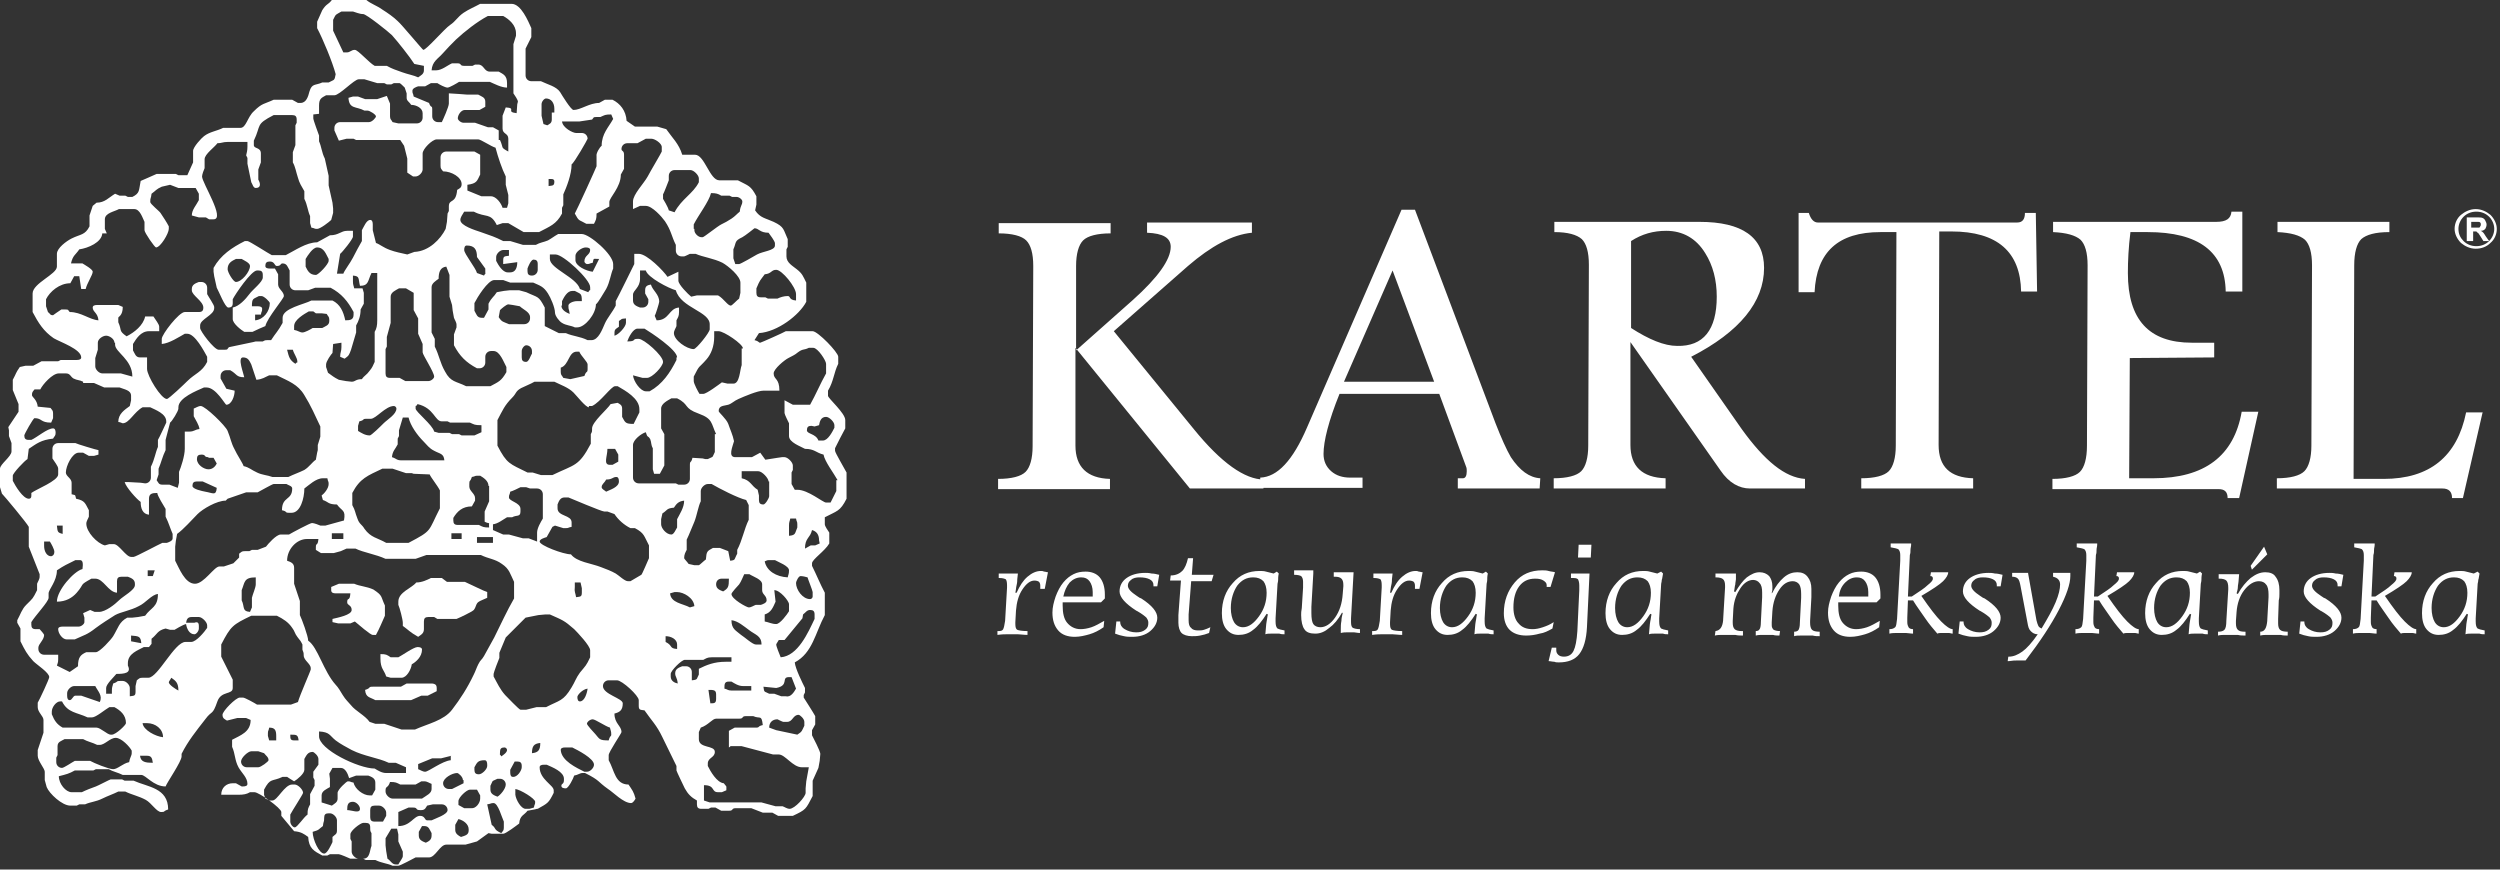
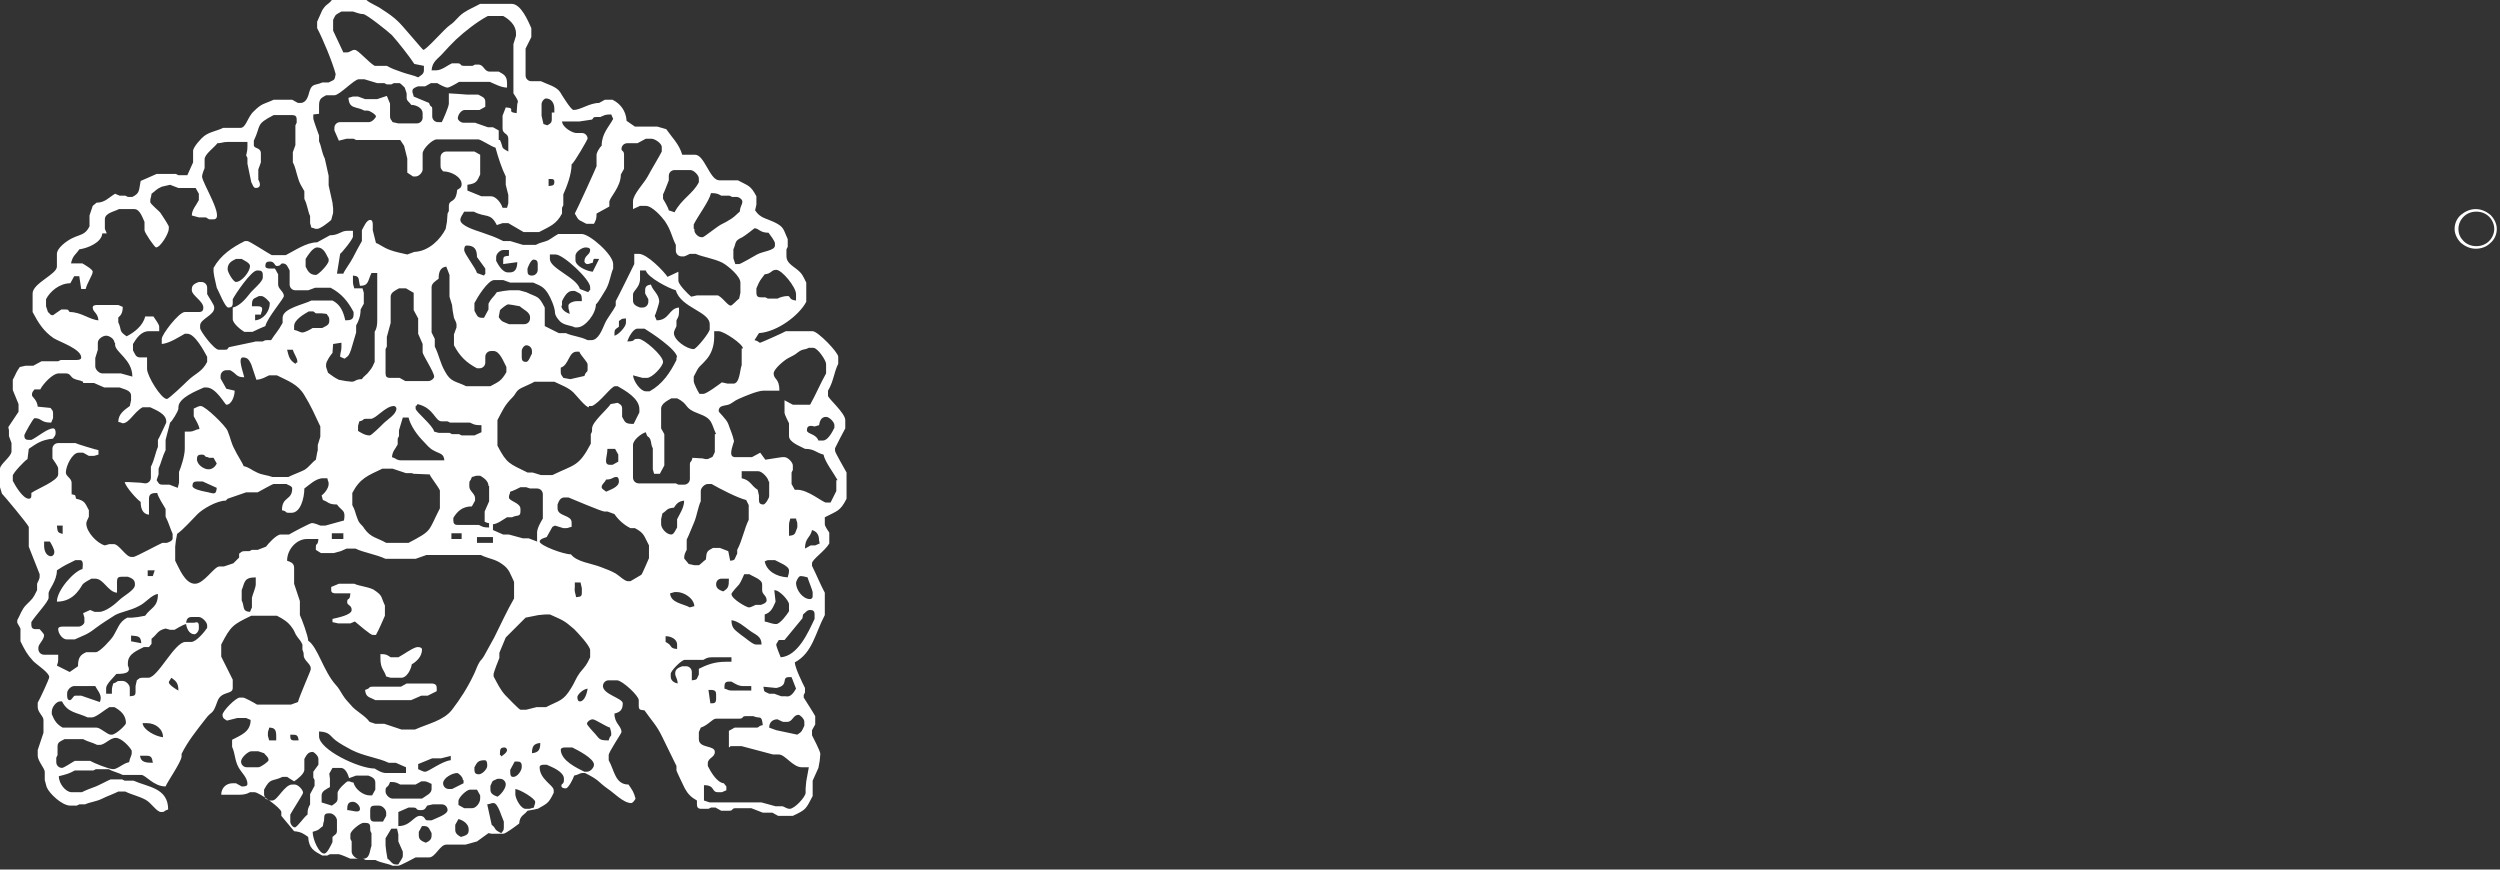
<svg xmlns="http://www.w3.org/2000/svg" width="391" height="136" viewBox="0 0 391 136" fill="none">
  <rect x="0" y="0" width="391" height="136" fill="#333333" stroke="none" />
-   <path d="M385.8 37.7V34H387.4C387.8 34 388.1 34 388.3 34.1C388.5 34.2 388.6 34.3 388.7 34.5C388.8 34.7 388.9 34.9 388.9 35.1C388.9 35.4 388.8 35.6 388.7 35.8C388.5 36 388.3 36.1 388 36.1C388.2 36.2 388.3 36.3 388.4 36.4C388.5 36.5 388.6 36.7 388.8 37L389.3 37.7H388.4L387.9 36.9C387.7 36.6 387.6 36.4 387.5 36.4C387.4 36.3 387.4 36.3 387.3 36.2C387.2 36.2 387.1 36.2 386.9 36.2H386.8V37.7H385.8ZM386.5 35.6H387C387.4 35.6 387.6 35.6 387.7 35.6C387.8 35.6 387.9 35.5 387.9 35.4C388 35.3 388 35.2 388 35.1C388 35 388 34.9 387.9 34.8C387.8 34.7 387.7 34.7 387.6 34.7C387.5 34.7 387.4 34.7 387.1 34.7H386.5V35.6Z" fill="white" />
  <path d="M387.2 32.7C388.1 32.7 388.9 33.1 389.5 33.6C390.1 34.2 390.5 35 390.5 35.8C390.5 36.7 390.1 37.5 389.5 38C388.9 38.6 388.1 38.9 387.2 38.9C386.3 38.9 385.5 38.5 384.9 38C384.3 37.4 383.9 36.6 383.9 35.8C383.9 34.9 384.3 34.1 384.9 33.6C385.5 33.1 386.3 32.7 387.2 32.7ZM389.3 33.9C388.8 33.4 388.1 33.1 387.3 33.1C386.5 33.1 385.8 33.4 385.3 33.9C384.8 34.4 384.5 35.1 384.5 35.8C384.5 36.6 384.8 37.2 385.3 37.7C385.8 38.2 386.5 38.5 387.3 38.5C388.1 38.5 388.8 38.2 389.3 37.7C389.8 37.2 390.1 36.5 390.1 35.8C390.1 35.1 389.8 34.4 389.3 33.9Z" fill="white" />
-   <path fill-rule="evenodd" clip-rule="evenodd" d="M163.4 92.1H162.7C162.7 92.1 162.7 92 162.7 91.9C162.7 91.8 162.7 91.8 162.7 91.6C162.7 91.3 162.6 91.1 162.5 91C162.4 90.9 162.1 90.8 161.8 90.8C161.1 90.8 160.5 91.3 159.9 92.2C159.3 93.1 159 94.2 158.9 95.5L158.8 97.3V97.6C158.8 98.1 158.9 98.4 159.1 98.5C159.3 98.6 159.9 98.7 160.7 98.7V99.3C160.1 99.3 159.6 99.2 159.2 99.2C158.8 99.2 158.5 99.2 158.3 99.2C158.1 99.2 157.8 99.2 157.5 99.2C157.2 99.2 156.7 99.2 156 99.3V98.7H156.2C156.6 98.7 156.8 98.6 156.9 98.4C157 98.2 157.1 97.8 157.2 97.1L157.5 91.9V91.5C157.5 91 157.4 90.7 157.3 90.6C157.1 90.5 156.8 90.4 156.3 90.4H156.2V89.7H159.2L159.1 90.6C159.1 90.8 159.1 91.1 159 91.5C158.9 91.9 158.9 92.3 158.8 92.7H159C159.5 91.6 160 90.8 160.7 90.2C161.4 89.6 162.1 89.3 162.8 89.3C163 89.3 163.1 89.3 163.3 89.4C163.5 89.4 163.7 89.5 163.9 89.5L163.4 92.1ZM352 88.5L352.2 89.1L354.6 86.7L354.1 85.5L352 88.5ZM385.9 92.7C385.9 91.9 385.7 91.3 385.4 90.9C385 90.5 384.5 90.3 383.8 90.3C382.8 90.3 382 90.7 381.3 91.6C380.7 92.5 380.3 93.7 380.3 95.1C380.3 96 380.5 96.8 380.8 97.3C381.1 97.8 381.6 98.1 382.2 98.1C383.1 98.1 383.9 97.5 384.7 96.4C385.5 95.3 385.9 94.1 385.9 92.7ZM387.5 89.4L387.8 89.7C387.7 90.1 387.7 90.5 387.6 90.7C387.6 91 387.5 91.2 387.5 91.4L387.2 96.7C387.2 96.8 387.2 96.8 387.2 96.9C387.2 97 387.2 97.1 387.2 97.2C387.2 97.8 387.3 98.1 387.5 98.3C387.7 98.4 388 98.5 388.6 98.6V99.2C388.3 99.2 388.1 99.2 387.8 99.1C387.5 99.1 387.3 99.1 387.1 99.1C386.9 99.1 386.6 99.1 386.4 99.1C386.1 99.1 385.9 99.1 385.6 99.2C385.7 98.3 385.7 97.7 385.8 97.2C385.9 96.8 385.9 96.4 386 96.1L385.8 96C385.1 97.1 384.4 98 383.7 98.5C383 99.1 382.2 99.3 381.4 99.3C380.6 99.3 380 99 379.5 98.4C379 97.8 378.8 96.9 378.8 95.9C378.8 94 379.4 92.4 380.5 91.2C381.6 89.9 383 89.3 384.7 89.3C385 89.3 385.4 89.3 385.7 89.4C386.1 89.5 386.5 89.6 386.9 89.7L387.5 89.4ZM371.4 85.2C371.4 85.5 371.3 85.7 371.3 86C371.3 86.3 371.3 86.5 371.2 86.8L370.9 93.3H371.5C372.7 92.5 373.5 92 374 91.5C374.5 91.1 374.8 90.8 374.8 90.5C374.8 90.4 374.8 90.3 374.7 90.2C374.6 90.1 374.5 90.1 374.4 90.1L374.5 89.5H377.2C377.2 89.9 376.9 90.4 376.4 90.9C375.9 91.4 374.7 92.2 373 93.2C374.3 95.1 375.3 96.4 376.1 97.2C376.9 98 377.5 98.4 377.9 98.4V99.1C377.7 99.1 377.5 99 377.3 99C377.1 99 376.9 99 376.7 99C376.5 99 376.3 99 376.1 99C375.9 99 375.7 99 375.5 99.1C374.9 98.4 374.2 97.6 373.6 96.7C373 95.8 372.3 94.9 371.7 93.9H370.9L370.8 96.6C370.8 96.7 370.8 96.8 370.8 96.9C370.8 97 370.8 97.2 370.8 97.3C370.8 97.7 370.9 97.9 371 98.1C371.1 98.3 371.4 98.4 371.7 98.4V99.1C371.3 99.1 370.9 99 370.6 99C370.3 99 370.1 99 370 99C369.7 99 369.4 99 369.1 99C368.8 99 368.4 99 368 99.1V98.4C368.4 98.4 368.7 98.3 368.9 98.1C369.1 97.9 369.1 97.5 369.2 96.8L369.7 87.7C369.7 87.6 369.7 87.5 369.7 87.4C369.7 87.3 369.7 87.1 369.7 86.8C369.7 86.4 369.6 86.1 369.4 85.9C369.2 85.8 368.8 85.7 368.2 85.6V85H371.4V85.2ZM366.2 91.7H365.6C365.6 91.7 365.6 91.7 365.6 91.6V91.5C365.6 91.1 365.4 90.8 365 90.6C364.6 90.4 364.1 90.3 363.4 90.3C362.9 90.3 362.4 90.4 362.1 90.7C361.8 90.9 361.6 91.2 361.6 91.6C361.6 92.1 362.1 92.6 363 93.2C363.1 93.3 363.2 93.3 363.3 93.4C363.4 93.5 363.5 93.5 363.7 93.6C365.4 94.7 366.2 95.7 366.2 96.6C366.2 97.4 365.8 98.1 365.1 98.7C364.4 99.3 363.4 99.6 362.3 99.6C361.9 99.6 361.4 99.6 361 99.5C360.5 99.4 360.1 99.3 359.6 99.1L359.8 97.2H360.4V97.3C360.4 97.7 360.6 98.1 361.1 98.4C361.6 98.7 362.2 98.9 362.9 98.9C363.5 98.9 363.9 98.8 364.3 98.5C364.7 98.2 364.8 97.9 364.8 97.4C364.8 97.1 364.7 96.9 364.5 96.6C364.3 96.4 363.8 96 363.1 95.6L362.9 95.5C361.2 94.4 360.3 93.4 360.3 92.5C360.3 91.6 360.7 90.9 361.4 90.4C362.1 89.9 363.1 89.6 364.3 89.6C364.6 89.6 364.9 89.6 365.3 89.7C365.7 89.7 366.1 89.8 366.5 89.9L366.2 91.7ZM356.3 96.8C356.3 96.9 356.3 97 356.3 97.1C356.3 97.2 356.3 97.3 356.3 97.5C356.3 98 356.4 98.3 356.6 98.5C356.8 98.7 357.2 98.8 357.8 98.8V99.4C357.4 99.4 357.1 99.4 356.7 99.3C356.3 99.3 356 99.3 355.6 99.3C355.3 99.3 355 99.3 354.6 99.3C354.3 99.3 353.9 99.3 353.5 99.4V98.8C354.2 98.8 354.5 98.2 354.6 97.1V97L354.8 93.4V93C354.8 92.3 354.7 91.7 354.4 91.4C354.2 91.1 353.8 90.9 353.3 90.9C352.5 90.9 351.7 91.4 351 92.3C350.3 93.2 349.9 94.4 349.8 95.7L349.7 97.1C349.7 97.1 349.7 97.2 349.7 97.3C349.7 97.4 349.7 97.5 349.7 97.5C349.7 98 349.8 98.3 350 98.5C350.2 98.7 350.5 98.8 351.1 98.8H351.2V99.4C350.8 99.4 350.4 99.4 350 99.3C349.6 99.3 349.3 99.3 349 99.3C348.7 99.3 348.4 99.3 348 99.3C347.6 99.3 347.3 99.3 346.9 99.4V98.8C347.4 98.8 347.7 98.7 347.9 98.5C348.1 98.3 348.2 97.8 348.2 97.1L348.5 92.2V91.9C348.5 91.4 348.4 91 348.2 90.8C348 90.6 347.6 90.5 347.1 90.5H347V89.8H350.2L350.1 91C350.1 91.2 350 91.5 350 91.8C350 92.1 349.9 92.5 349.8 92.8L350 92.9C350.6 91.8 351.3 91 352 90.4C352.8 89.8 353.5 89.5 354.3 89.5C355 89.5 355.6 89.7 355.9 90.2C356.3 90.7 356.5 91.4 356.5 92.3C356.5 92.4 356.5 92.6 356.5 92.9C356.5 93.2 356.5 93.5 356.4 93.9L356.3 96.8ZM342.5 92.7C342.5 91.9 342.3 91.3 342 90.9C341.6 90.5 341.1 90.3 340.4 90.3C339.4 90.3 338.6 90.7 337.9 91.6C337.3 92.5 336.9 93.7 336.9 95.1C336.9 96 337.1 96.8 337.4 97.3C337.7 97.8 338.2 98.1 338.8 98.1C339.7 98.1 340.5 97.5 341.3 96.4C342.1 95.3 342.5 94.1 342.5 92.7ZM344.1 89.4L344.4 89.7C344.3 90.1 344.3 90.5 344.3 90.7C344.3 91 344.2 91.2 344.2 91.4L343.9 96.7C343.9 96.8 343.9 96.8 343.9 96.9C343.9 97 343.9 97.1 343.9 97.2C343.9 97.8 344 98.1 344.2 98.3C344.4 98.4 344.7 98.5 345.3 98.6V99.2C345 99.2 344.8 99.2 344.5 99.1C344.2 99.1 344 99.1 343.8 99.1C343.6 99.1 343.3 99.1 343.1 99.1C342.8 99.1 342.6 99.1 342.3 99.2C342.4 98.3 342.4 97.7 342.5 97.2C342.6 96.8 342.6 96.4 342.7 96.1L342.5 96C341.8 97.1 341.1 98 340.4 98.5C339.7 99.1 338.9 99.3 338.1 99.3C337.3 99.3 336.7 99 336.2 98.4C335.7 97.8 335.5 96.9 335.5 95.9C335.5 94 336.1 92.4 337.2 91.2C338.3 89.9 339.7 89.3 341.4 89.3C341.7 89.3 342.1 89.3 342.4 89.4C342.8 89.5 343.2 89.6 343.6 89.7L344.1 89.4ZM328 85.2C328 85.5 327.9 85.7 327.9 86C327.9 86.3 327.9 86.5 327.8 86.8L327.5 93.3H328.1C329.3 92.5 330.1 92 330.6 91.5C331.1 91.1 331.4 90.8 331.4 90.5C331.4 90.4 331.4 90.3 331.3 90.2C331.2 90.1 331.1 90.1 331 90.1L331.1 89.5H333.8C333.8 89.9 333.5 90.4 333 90.9C332.5 91.4 331.3 92.2 329.6 93.2C330.9 95.1 331.9 96.4 332.7 97.2C333.5 98 334.1 98.4 334.5 98.4V99.1C334.3 99.1 334.1 99 333.9 99C333.7 99 333.5 99 333.3 99C333.1 99 332.9 99 332.7 99C332.5 99 332.3 99 332.1 99.1C331.5 98.4 330.8 97.6 330.2 96.7C329.6 95.8 328.9 94.9 328.3 93.9H327.5L327.4 96.6C327.4 96.7 327.4 96.8 327.4 96.9C327.4 97 327.4 97.2 327.4 97.3C327.4 97.7 327.5 97.9 327.6 98.1C327.7 98.3 328 98.4 328.3 98.4V99.1C327.9 99.1 327.5 99 327.2 99C326.9 99 326.7 99 326.6 99C326.3 99 326 99 325.7 99C325.4 99 325 99 324.6 99.1V98.4C325 98.4 325.3 98.3 325.5 98.1C325.7 97.9 325.7 97.5 325.8 96.8L326.3 87.7C326.3 87.6 326.3 87.5 326.3 87.4C326.3 87.3 326.3 87.1 326.3 86.8C326.3 86.4 326.2 86.1 326 85.9C325.8 85.8 325.4 85.7 324.8 85.6V85H328V85.2ZM317.2 89.7L318.5 97C318.6 97.4 318.7 97.7 318.8 97.9C318.9 98.1 319.1 98.2 319.3 98.3C320.2 96.8 321 95.4 321.5 94.2C322 93 322.2 92.1 322.2 91.4C322.2 91.1 322.1 90.8 321.9 90.6C321.7 90.4 321.5 90.3 321.1 90.2V89.6H323.8C323.8 89.7 323.8 89.8 323.8 89.9C323.8 90 323.8 90 323.8 90.1C323.8 91.3 323.2 93.1 322 95.4C320.8 97.7 319.1 100.3 316.8 103.3C316.7 103.3 316.6 103.3 316.4 103.3C315.9 103.3 315.5 103.3 315.4 103.3C315.2 103.3 314.8 103.3 314.2 103.4C314.1 103.4 314 103.4 314 103.4L314.1 102.7H314.2C314.9 102.7 315.6 102.4 316.3 101.9C317 101.4 317.8 100.5 318.7 99.2C318.2 99.2 317.9 99 317.6 98.7C317.3 98.4 317.2 98 317.1 97.4L316 91.6C315.9 91.1 315.8 90.7 315.6 90.5C315.4 90.3 315.1 90.2 314.7 90.2V89.6H317.2V89.7ZM312.9 91.7H312.3C312.3 91.7 312.3 91.7 312.3 91.6V91.5C312.3 91.1 312.1 90.8 311.7 90.6C311.3 90.4 310.8 90.3 310.1 90.3C309.6 90.3 309.1 90.4 308.8 90.7C308.5 90.9 308.3 91.2 308.3 91.6C308.3 92.1 308.8 92.6 309.7 93.2C309.8 93.3 309.9 93.3 310 93.4C310.1 93.5 310.2 93.5 310.4 93.6C312.1 94.7 312.9 95.7 312.9 96.6C312.9 97.4 312.5 98.1 311.8 98.7C311.1 99.3 310.1 99.6 309 99.6C308.6 99.6 308.1 99.6 307.7 99.5C307.2 99.4 306.8 99.3 306.3 99.1L306.5 97.2H307.1V97.3C307.1 97.7 307.3 98.1 307.8 98.4C308.3 98.7 308.9 98.9 309.6 98.9C310.2 98.9 310.6 98.8 311 98.5C311.4 98.2 311.5 97.9 311.5 97.4C311.5 97.1 311.4 96.9 311.2 96.6C311 96.4 310.5 96 309.8 95.6L309.6 95.5C307.9 94.4 307 93.4 307 92.5C307 91.6 307.4 90.9 308.1 90.4C308.8 89.9 309.8 89.6 311 89.6C311.3 89.6 311.6 89.6 312 89.7C312.4 89.7 312.8 89.8 313.2 89.9L312.9 91.7ZM298.9 85.2C298.9 85.5 298.8 85.7 298.8 86C298.8 86.3 298.8 86.5 298.7 86.8L298.4 93.3H299C300.2 92.5 301 92 301.5 91.5C302 91.1 302.3 90.8 302.3 90.5C302.3 90.4 302.3 90.3 302.2 90.2C302.1 90.1 302 90.1 301.9 90.1L302 89.5H304.7C304.7 89.9 304.4 90.4 303.9 90.9C303.4 91.4 302.2 92.2 300.5 93.2C301.8 95.1 302.8 96.4 303.6 97.2C304.4 98 305 98.4 305.4 98.4V99.1C305.2 99.1 305 99 304.8 99C304.6 99 304.4 99 304.2 99C304 99 303.8 99 303.6 99C303.4 99 303.2 99 303 99.1C302.4 98.4 301.7 97.6 301.1 96.7C300.5 95.8 299.8 94.9 299.2 93.9H298.4L298.3 96.6C298.3 96.7 298.3 96.8 298.3 96.9C298.3 97 298.3 97.2 298.3 97.3C298.3 97.7 298.4 97.9 298.5 98.1C298.6 98.3 298.9 98.4 299.2 98.4V99.1C298.8 99.1 298.4 99 298.1 99C297.8 99 297.6 99 297.5 99C297.2 99 296.9 99 296.6 99C296.3 99 295.9 99 295.5 99.1V98.4C295.9 98.4 296.2 98.3 296.4 98.1C296.6 97.9 296.6 97.5 296.7 96.8L297.2 87.7C297.2 87.6 297.2 87.5 297.2 87.4C297.2 87.3 297.2 87.1 297.2 86.8C297.2 86.4 297.1 86.1 296.9 85.9C296.7 85.8 296.3 85.7 295.7 85.6V85H298.9V85.2ZM287.6 93.3H292.2V92.6C292.2 91.9 292 91.3 291.7 90.9C291.4 90.5 291 90.3 290.4 90.3C289.7 90.3 289.1 90.6 288.6 91.1C288 91.7 287.7 92.4 287.6 93.3ZM293.5 94.2H287.5C287.5 94.2 287.5 94.3 287.5 94.4C287.5 94.5 287.5 94.6 287.5 94.7C287.5 95.9 287.7 96.8 288.2 97.4C288.7 98 289.4 98.4 290.3 98.4C290.8 98.4 291.4 98.3 292 98.1C292.6 97.9 293.3 97.5 294 97.1L293.9 98.1C293.2 98.6 292.4 99 291.7 99.2C291 99.4 290.2 99.6 289.4 99.6C288.3 99.6 287.4 99.3 286.8 98.6C286.2 97.9 285.9 97 285.9 95.8C285.9 95 286.1 94.2 286.4 93.3C286.7 92.5 287.1 91.7 287.6 91.1C288.1 90.5 288.6 90.1 289.2 89.8C289.8 89.5 290.4 89.4 291.1 89.4C292 89.4 292.8 89.7 293.3 90.3C293.8 90.9 294.1 91.8 294.1 93V93.6L293.5 94.2ZM277.2 92.7C277.7 91.7 278.3 90.9 279 90.3C279.7 89.7 280.4 89.5 281.1 89.5C281.8 89.5 282.3 89.7 282.7 90.2C283.1 90.7 283.3 91.3 283.3 92.1C283.3 92.4 283.3 92.6 283.3 92.8C283.3 93 283.3 93.2 283.3 93.4L283.1 97.1V97.4C283.1 97.9 283.2 98.3 283.4 98.5C283.6 98.7 284 98.8 284.6 98.8V99.5C284.2 99.5 283.9 99.5 283.5 99.4C283.2 99.4 282.9 99.4 282.6 99.4C282.3 99.4 281.9 99.4 281.6 99.4C281.3 99.4 280.9 99.4 280.6 99.5V98.8C280.9 98.8 281.2 98.7 281.3 98.5C281.4 98.3 281.5 98 281.5 97.4L281.7 93.5C281.7 93.4 281.7 93.3 281.7 93.3C281.7 93.2 281.7 93.1 281.7 92.9C281.7 92.2 281.6 91.7 281.4 91.4C281.2 91.1 280.8 90.9 280.4 90.9C279.6 90.9 278.9 91.3 278.3 92.2C277.7 93.1 277.3 94.2 277.2 95.6L277.1 97.3C277.1 97.4 277.1 97.5 277.1 97.6C277.1 97.7 277.1 97.8 277.1 97.8C277.1 98.1 277.2 98.3 277.4 98.5C277.6 98.6 277.9 98.7 278.4 98.7L278.3 99.4C278 99.4 277.6 99.4 277.3 99.3C277 99.3 276.7 99.3 276.4 99.3C276.1 99.3 275.9 99.3 275.6 99.3C275.3 99.3 275 99.3 274.6 99.4V98.7C274.9 98.7 275.1 98.6 275.2 98.4C275.3 98.3 275.4 97.9 275.4 97.3L275.6 93.4C275.6 93.3 275.6 93.2 275.6 93.1C275.6 93 275.6 92.9 275.6 92.7C275.6 92 275.5 91.5 275.2 91.2C275 90.9 274.6 90.7 274.2 90.7C273.5 90.7 272.8 91.1 272.2 92C271.6 92.9 271.2 93.9 271.1 95.2L271 97.1C271 97.1 271 97.2 271 97.3C271 97.4 271 97.4 271 97.4C271 97.9 271.1 98.2 271.3 98.4C271.5 98.6 271.9 98.7 272.4 98.7H272.6V99.4C272.2 99.4 271.8 99.4 271.4 99.3C271 99.3 270.7 99.3 270.4 99.3C270.1 99.3 269.8 99.3 269.4 99.3C269 99.3 268.6 99.3 268.2 99.4L268.3 98.7C269 98.6 269.4 98.1 269.5 97V96.9L269.8 91.9V91.6C269.8 91.1 269.7 90.8 269.5 90.6C269.3 90.4 268.9 90.3 268.3 90.3V89.7H271.5V90.6C271.5 90.8 271.4 91.1 271.4 91.4C271.3 91.7 271.3 92.1 271.2 92.5L271.4 92.6C272 91.6 272.6 90.8 273.2 90.3C273.9 89.8 274.5 89.5 275.2 89.5C275.8 89.5 276.3 89.7 276.7 90.1C277 90.5 277.2 91 277.2 91.7C277.2 91.8 277.2 92 277.2 92.2C277.2 92.4 277.1 92.6 277.1 92.8L277.2 92.7ZM258.2 92.7C258.2 91.9 258 91.3 257.7 90.9C257.3 90.5 256.8 90.3 256.1 90.3C255.1 90.3 254.3 90.7 253.6 91.6C253 92.5 252.6 93.7 252.6 95.1C252.6 96 252.8 96.8 253.1 97.3C253.4 97.8 253.9 98.1 254.5 98.1C255.4 98.1 256.2 97.5 257 96.4C257.8 95.3 258.2 94.1 258.2 92.7ZM259.8 89.4L260.1 89.7C260 90.1 260 90.5 259.9 90.7C259.9 91 259.8 91.2 259.8 91.4L259.5 96.7C259.5 96.8 259.5 96.8 259.5 96.9C259.5 97 259.5 97.1 259.5 97.2C259.5 97.8 259.6 98.1 259.8 98.3C260 98.4 260.3 98.5 260.9 98.6V99.2C260.6 99.2 260.4 99.2 260.1 99.1C259.8 99.1 259.6 99.1 259.4 99.1C259.2 99.1 258.9 99.1 258.7 99.1C258.4 99.1 258.2 99.1 257.9 99.2C258 98.3 258 97.7 258.1 97.2C258.2 96.8 258.2 96.4 258.3 96.1L258.1 96C257.4 97.1 256.7 98 256 98.5C255.3 99.1 254.5 99.3 253.7 99.3C252.9 99.3 252.3 99 251.8 98.4C251.3 97.8 251.1 96.9 251.1 95.9C251.1 94 251.7 92.4 252.8 91.2C253.9 89.9 255.3 89.3 257 89.3C257.3 89.3 257.7 89.3 258 89.4C258.4 89.5 258.8 89.6 259.2 89.7L259.8 89.4ZM248.6 89.7L248.2 98.1C248.1 100 247.7 101.4 247 102.3C246.3 103.2 245.2 103.6 243.8 103.6C243.6 103.6 243.3 103.6 243.1 103.5C242.8 103.5 242.5 103.4 242.2 103.4L242.7 101.3H243.4C243.4 101.4 243.4 101.5 243.4 101.7C243.4 102 243.5 102.2 243.7 102.4C243.9 102.6 244.2 102.7 244.6 102.7C245.3 102.7 245.8 102.4 246.1 101.8C246.4 101.2 246.6 100.2 246.7 98.7L247 92.3C247 92.2 247 92.1 247 92C247 91.9 247 91.8 247 91.6C247 91.1 246.9 90.8 246.8 90.6C246.6 90.4 246.3 90.4 245.8 90.4H245.7V89.7H248.6ZM248.9 85.2L248.8 87.2H246.8L246.9 85.2H248.9ZM242.5 91.8H241.9V91.7C241.9 91.7 241.9 91.6 241.9 91.5C241.9 91.2 241.7 91 241.4 90.8C241.1 90.6 240.7 90.5 240.1 90.5C239 90.5 238.2 90.9 237.6 91.7C237 92.5 236.7 93.6 236.7 95C236.7 96.1 237 97 237.5 97.5C238 98.1 238.7 98.4 239.7 98.4C240.2 98.4 240.7 98.3 241.3 98.1C241.9 97.9 242.4 97.7 243 97.3L242.8 98.3C242.1 98.7 241.5 99 240.8 99.1C240.1 99.3 239.4 99.4 238.7 99.4C237.6 99.4 236.7 99.1 236.1 98.5C235.5 97.9 235.2 97 235.2 95.9C235.2 94 235.8 92.4 236.9 91.1C238 89.8 239.4 89.2 241.2 89.2C241.5 89.2 241.9 89.2 242.2 89.3C242.5 89.4 242.9 89.4 243.2 89.5L242.5 91.8ZM230.8 92.7C230.8 91.9 230.6 91.3 230.3 90.9C229.9 90.5 229.4 90.3 228.7 90.3C227.7 90.3 226.9 90.7 226.2 91.6C225.6 92.5 225.2 93.7 225.2 95.1C225.2 96 225.4 96.8 225.7 97.3C226 97.8 226.5 98.1 227.1 98.1C228 98.1 228.8 97.5 229.6 96.4C230.4 95.3 230.8 94.1 230.8 92.7ZM232.4 89.4L232.7 89.7C232.6 90.1 232.6 90.5 232.6 90.7C232.6 91 232.5 91.2 232.5 91.4L232.2 96.7C232.2 96.8 232.2 96.8 232.2 96.9C232.2 97 232.2 97.1 232.2 97.2C232.2 97.8 232.3 98.1 232.5 98.3C232.7 98.4 233 98.5 233.6 98.6V99.2C233.3 99.2 233.1 99.2 232.8 99.1C232.5 99.1 232.3 99.1 232.1 99.1C231.9 99.1 231.6 99.1 231.4 99.1C231.1 99.1 230.9 99.1 230.6 99.2C230.7 98.3 230.7 97.7 230.8 97.2C230.9 96.8 230.9 96.4 231 96.1L230.8 96C230.1 97.1 229.4 98 228.7 98.5C228 99.1 227.2 99.3 226.4 99.3C225.6 99.3 225 99 224.5 98.4C224 97.8 223.8 96.9 223.8 95.9C223.8 94 224.4 92.4 225.5 91.2C226.6 89.9 228 89.3 229.7 89.3C230 89.3 230.4 89.3 230.7 89.4C231.1 89.5 231.5 89.6 231.9 89.7L232.4 89.4ZM222 92.1H221.3C221.3 92.1 221.3 92 221.3 91.9C221.3 91.8 221.3 91.8 221.3 91.6C221.3 91.3 221.2 91.1 221.1 91C221 90.9 220.7 90.8 220.4 90.8C219.7 90.8 219.1 91.3 218.5 92.2C217.9 93.1 217.6 94.2 217.5 95.5L217.4 97.3V97.6C217.4 98.1 217.5 98.4 217.7 98.5C217.9 98.6 218.5 98.7 219.3 98.7V99.3C218.7 99.3 218.2 99.2 217.8 99.2C217.4 99.2 217.1 99.2 216.9 99.2C216.7 99.2 216.4 99.2 216.1 99.2C215.8 99.2 215.3 99.2 214.6 99.3V98.7H214.8C215.2 98.7 215.4 98.6 215.5 98.4C215.6 98.2 215.7 97.8 215.8 97.1L216.1 91.9V91.5C216.1 91 216 90.7 215.9 90.6C215.7 90.5 215.4 90.4 214.9 90.4H214.8V89.7H217.8L217.7 90.6C217.7 90.8 217.7 91.1 217.6 91.5C217.5 91.9 217.5 92.3 217.4 92.7H217.6C218.1 91.6 218.6 90.8 219.3 90.2C220 89.6 220.7 89.3 221.4 89.3C221.6 89.3 221.7 89.3 221.9 89.4C222.1 89.4 222.3 89.5 222.5 89.5L222 92.1ZM205.4 89.7L205.1 94.9C205.1 95.2 205.1 95.5 205.1 95.6C205.1 95.8 205.1 95.9 205.1 95.9C205.1 96.7 205.2 97.3 205.4 97.6C205.6 97.9 206 98.1 206.5 98.1C207.3 98.1 208.1 97.6 208.8 96.6C209.5 95.6 209.9 94.4 210 92.9L210.1 91.7V91.5C210.1 91 210 90.7 209.8 90.5C209.6 90.3 209.3 90.2 208.8 90.2H208.6V89.5H211.7L211.3 96.7V96.9V97.3C211.3 97.8 211.4 98.1 211.6 98.2C211.8 98.3 212.2 98.4 212.7 98.4V99C212.3 99 212 98.9 211.8 98.9C211.5 98.9 211.3 98.9 211.1 98.9C211 98.9 210.8 98.9 210.6 98.9C210.4 98.9 210.1 98.9 209.7 99V98.5C209.7 98 209.7 97.6 209.8 97.1C209.8 96.7 209.9 96.3 210 95.9L209.9 95.8C209.3 96.9 208.6 97.7 207.9 98.2C207.2 98.8 206.5 99.1 205.7 99.1C204.9 99.1 204.3 98.9 204 98.4C203.7 98 203.5 97.2 203.5 96.2C203.5 95.9 203.5 95.6 203.6 95.1L203.8 91.9V91.8C203.8 91.8 203.8 91.7 203.8 91.5C203.8 91.3 203.8 91.2 203.8 91C203.8 90.6 203.7 90.3 203.5 90.1C203.3 90 203 89.9 202.4 89.9V89.2H205.4V89.7ZM198.1 92.7C198.1 91.9 197.9 91.3 197.6 90.9C197.2 90.5 196.7 90.3 196 90.3C195 90.3 194.2 90.7 193.5 91.6C192.9 92.5 192.5 93.7 192.5 95.1C192.5 96 192.7 96.8 193 97.3C193.3 97.8 193.8 98.1 194.4 98.1C195.3 98.1 196.1 97.5 196.9 96.4C197.7 95.3 198.1 94.1 198.1 92.7ZM199.7 89.4L200 89.7C199.9 90.1 199.9 90.5 199.9 90.7C199.9 91 199.8 91.2 199.8 91.4L199.5 96.7C199.5 96.8 199.5 96.8 199.5 96.9C199.5 97 199.5 97.1 199.5 97.2C199.5 97.8 199.6 98.1 199.8 98.3C200 98.4 200.3 98.5 200.9 98.6V99.2C200.6 99.2 200.4 99.2 200.1 99.1C199.8 99.1 199.6 99.1 199.4 99.1C199.2 99.1 198.9 99.1 198.7 99.1C198.4 99.1 198.2 99.1 197.9 99.2C198 98.3 198 97.7 198.1 97.2C198.2 96.8 198.2 96.4 198.3 96.1L198.1 96C197.4 97.1 196.7 98 196 98.5C195.3 99.1 194.5 99.3 193.7 99.3C192.9 99.3 192.3 99 191.8 98.4C191.3 97.8 191.1 96.9 191.1 95.9C191.1 94 191.7 92.4 192.8 91.2C193.9 89.9 195.3 89.3 197 89.3C197.3 89.3 197.7 89.3 198 89.4C198.4 89.5 198.8 89.6 199.2 89.7L199.7 89.4ZM186.6 87.3L186.4 89.9H189.8L189.5 90.9H186.3L185.9 96.1V96.2C185.9 96.6 185.9 96.8 185.9 97C185.9 97.6 186 98 186.3 98.2C186.5 98.5 186.9 98.6 187.4 98.6C187.7 98.6 188 98.6 188.3 98.5C188.6 98.4 188.9 98.3 189.3 98.1L189.1 99C188.6 99.2 188.2 99.3 187.7 99.4C187.2 99.5 186.8 99.5 186.4 99.5C185.7 99.5 185.1 99.3 184.8 99C184.5 98.7 184.3 98.1 184.3 97.4C184.3 97.3 184.3 97.2 184.3 97C184.3 96.8 184.3 96.6 184.3 96.2L184.7 90.8H183L183.1 90C183.9 90 184.5 89.7 184.9 89.3C185.3 88.9 185.6 88.2 185.8 87.3H186.6ZM181 91.7H180.4C180.4 91.7 180.4 91.7 180.4 91.6V91.5C180.4 91.1 180.2 90.8 179.8 90.6C179.4 90.4 178.9 90.3 178.2 90.3C177.7 90.3 177.2 90.4 176.9 90.7C176.6 90.9 176.4 91.2 176.4 91.6C176.4 92.1 176.9 92.6 177.8 93.2C177.9 93.3 178 93.3 178.1 93.4C178.2 93.5 178.3 93.5 178.5 93.6C180.2 94.7 181 95.7 181 96.6C181 97.4 180.6 98.1 179.9 98.7C179.2 99.3 178.2 99.6 177.1 99.6C176.7 99.6 176.2 99.6 175.8 99.5C175.3 99.4 174.9 99.3 174.4 99.1L174.6 97.2H175.2V97.3C175.2 97.7 175.4 98.1 175.9 98.4C176.4 98.7 177 98.9 177.7 98.9C178.3 98.9 178.7 98.8 179.1 98.5C179.5 98.2 179.6 97.9 179.6 97.4C179.6 97.1 179.5 96.9 179.3 96.6C179.1 96.4 178.6 96 177.9 95.6L177.7 95.5C176 94.4 175.1 93.4 175.1 92.5C175.1 91.6 175.5 90.9 176.2 90.4C176.9 89.9 177.9 89.6 179.1 89.6C179.4 89.6 179.7 89.6 180.1 89.7C180.5 89.7 180.9 89.8 181.3 89.9L181 91.7ZM166.3 93.3H170.9V92.6C170.9 91.9 170.7 91.3 170.4 90.9C170.1 90.5 169.7 90.3 169.1 90.3C168.4 90.3 167.8 90.6 167.3 91.1C166.8 91.7 166.5 92.4 166.3 93.3ZM172.2 94.2H166.2C166.2 94.2 166.2 94.3 166.2 94.4C166.2 94.5 166.2 94.6 166.2 94.7C166.2 95.9 166.4 96.8 166.9 97.4C167.4 98 168.1 98.4 169 98.4C169.5 98.4 170.1 98.3 170.7 98.1C171.3 97.9 172 97.5 172.7 97.1L172.6 98.1C171.9 98.6 171.1 99 170.4 99.2C169.7 99.4 168.9 99.6 168.1 99.6C167 99.6 166.1 99.3 165.5 98.6C164.9 97.9 164.6 97 164.6 95.8C164.6 95 164.8 94.2 165.1 93.3C165.4 92.5 165.8 91.7 166.3 91.1C166.8 90.5 167.3 90.1 167.9 89.8C168.5 89.5 169.1 89.4 169.8 89.4C170.7 89.4 171.5 89.7 172 90.3C172.5 90.9 172.8 91.8 172.8 93V93.6L172.2 94.2Z" fill="white" />
-   <path d="M197.6 76.4H186.1L168.2 54.4V69.7C168.2 73 170 74.8 173.6 74.9V76.5H156.1V74.9C158.2 74.9 159.7 74.5 160.4 73.8C161.1 73.1 161.5 71.7 161.5 69.8L161.6 41.6C161.6 39.6 161.2 38.3 160.5 37.6C159.8 36.9 158.3 36.5 156.2 36.5V34.9H173.7V36.5C171.6 36.5 170.1 36.9 169.4 37.6C168.7 38.3 168.3 39.7 168.3 41.6V54.8L177.2 46.9C181.1 43.4 183.1 40.6 183.1 38.6C183.1 37.2 181.9 36.5 179.4 36.4V34.8H195.8V36.4C192.7 36.7 189.4 38.5 185.8 41.6L174.2 51.8L186.7 67.1C191 72.4 194.7 75 197.7 75L197.6 76.4ZM240.8 76.4H228V74.8H228.8C229.2 74.8 229.4 74.4 229.4 73.7C229.4 73.5 229.4 73.2 229.3 73L225.1 61.6H209.5C207.8 65.8 207 69 207 71C207 72.1 207.4 73 208.2 73.7C209 74.4 210 74.7 211.2 74.7H213.1V76.3H197.1V74.7C199.8 74.6 202.2 72 204.4 66.9L219.2 32.8H221.3L233.9 66.2C234.8 68.5 235.6 70.3 236.3 71.5C237.7 73.6 239.2 74.7 240.9 74.8L240.8 76.4ZM224.3 59.7L217.8 42.3L210.2 59.7H224.3ZM282.3 76.4H273.7C272 76.4 270.4 75.5 269.1 73.6L255 53.5V69.6C255 72.9 256.8 74.7 260.5 74.8V76.4H243V74.8C245.1 74.8 246.6 74.4 247.3 73.7C248 73 248.4 71.6 248.4 69.7L248.5 41.4C248.5 39.4 248.1 38.1 247.4 37.4C246.6 36.7 245.2 36.3 243.1 36.3V34.7H265.8C272.5 34.7 275.9 37.1 275.9 41.9C275.9 47.2 272.1 51.9 264.5 55.8L272.4 67.1C276 72.1 279.2 74.7 282.3 74.9V76.4ZM268.5 46.4C268.5 43.8 267.9 41.5 266.7 39.6C265.3 37.3 263.2 36.1 260.6 36.1C258.6 36.1 256.8 36.6 255.1 37.7V51.3C257.9 53.1 260.3 54.1 262.3 54.1C266.4 54.2 268.5 51.6 268.5 46.4ZM318.6 45.6H316.1C316 39.4 312.4 36.2 305.2 36.2H303.3L303.2 69.6C303.2 73 305 74.7 308.6 74.8V76.4H291.1V74.8C293.2 74.8 294.7 74.4 295.4 73.7C296.1 73 296.5 71.6 296.5 69.7L296.6 36.3H294.1C287.5 36.3 284.1 39.4 283.8 45.7H281.3V33.3H282.9C283.2 34.3 283.7 34.8 284.3 34.8H315.5C316.3 34.8 316.7 34.3 316.7 33.3H318.4L318.6 45.6ZM353.2 64.4L350.2 77.9H348.4C348.4 76.9 347.9 76.5 347 76.5H321V74.9C323.1 74.9 324.6 74.5 325.3 73.8C326 73.1 326.4 71.7 326.4 69.7L326.5 41.5C326.5 39.5 326.1 38.2 325.4 37.5C324.6 36.8 323.2 36.4 321.1 36.3V34.7H346.6C348.2 34.7 348.9 34.2 349 33.1H350.7V45.6H348.1C348 39.4 343.9 36.3 335.9 36.3H333.2C332.9 38.7 332.8 40.8 332.8 42.7C332.8 50 336.1 53.6 342.8 53.6H346.3V55.9L333.1 56L333 74.8H336.8C344.8 74.8 349.4 71.3 350.6 64.4H353.2ZM388.3 64.4L385.2 77.9H383.5C383.5 76.9 383 76.4 382 76.4H356.1V74.8C358.2 74.8 359.7 74.4 360.4 73.7C361.1 73 361.5 71.6 361.5 69.7L361.6 41.5C361.6 39.5 361.2 38.2 360.5 37.5C359.7 36.8 358.3 36.4 356.2 36.3V34.7H373.7V36.3C371.5 36.3 370.1 36.7 369.3 37.4C368.6 38.1 368.2 39.5 368.2 41.5L368.1 74.9H372.8C380 74.9 384.3 71.4 385.7 64.5H388.3V64.4Z" fill="white" />
  <path fill-rule="evenodd" clip-rule="evenodd" d="M60.6 134.3C61.1 134.6 61.3 135.2 61.9 135.2H62.3C62.5 134.8 63 134.2 63 133.9V133.2L62.3 131.6V131.2V130.5L62.1 129.6H61.2L60.3 131.1V131.5V132.2L60.4 133.1L60.6 134.3ZM55 131.6V133V133.2C55 133.7 55.6 134.3 56.1 134.3H56.8C57.9 134.3 57.8 133 58.1 132.3V131.4V130.3C57.9 130 57.9 129.9 57.9 129.4C57.9 128.9 57.7 128.7 57.2 128.7H56.8C56.4 128.7 54.8 129.9 54.8 130.5V131.2L55 131.6ZM67.5 130.7V130.3C67.2 129.8 67.1 129.2 66.4 129.2H66L65.5 130.1V130.5V130.7C65.5 131.4 66.1 131.6 66.6 131.8C67 131.6 67.5 131.4 67.5 130.7ZM52.7 129.9V128.3C52.7 127.8 52.1 127.2 51.6 127.2H51.4C50.9 127.2 50.7 127.4 50.7 127.9C50.7 128.7 50.6 128.3 50.5 129.2C49.8 129.7 50 129.8 48.9 130.1C48.9 131.3 49.9 133.5 50.7 133.5C51.2 133.5 51.8 132.1 52 131.7V131.3V130.9C52.4 130.5 52.7 130.5 52.7 129.9ZM73.3 129.9V129.7C73.3 128.9 72.5 128.3 71.7 128.1L71.2 129V129.4V129.8C71.2 130.4 71.7 130.7 72.1 130.9C72.7 130.7 73.3 130.6 73.3 129.9ZM60.4 127.6V127.1C60.4 126.6 59.8 126 59.3 126H58.6C58.1 126 57.9 126.2 57.9 126.7V127.8C57.9 128.3 58.1 128.5 58.6 128.5H59.5H59.9L60.4 127.6ZM76.9 129C77.7 129.6 77.1 129.7 78.4 130.3C78.7 129.9 78.8 129.9 78.8 129.4V129.2V128.5C78.5 127.9 77.9 125.6 77.2 125.6C76.7 125.6 76.9 125.7 76.2 125.8L76.9 129ZM70 126.7C70 126.2 69.6 125.8 69.1 125.8H68.4H67.7L66.8 126C66.6 126.3 66.5 126.7 65.9 126.7H65.7C64.9 126.7 65.4 126.3 64.6 126.3H63.9L62.3 127V127.4V129.2C64.2 129.2 64.7 127.6 65.7 127.6C66.5 127.6 66.4 128.3 66.8 128.3H67.5C68.1 128 70 127.4 70 126.7ZM56.3 126.5C56.3 126 55.7 125.4 55.2 125.4C54.4 125.4 54.3 125.9 54.3 126.7C55 126.7 56.3 127.3 56.3 126.5ZM75.1 124.9V124.4L74.6 123.5H74.2H73.5C73 123.5 71.7 124.7 71.7 125.3V125.5V125.9L72.6 126.4H73H73.7C74.4 126.5 75.1 125.6 75.1 124.9ZM82.2 126.5H82.4H82.8L83.5 126.3C83.6 125.7 83.7 125.9 83.7 125.4C83.7 124.9 81.4 123.5 80.6 123.4V124.3C80.7 125.1 81.5 126.5 82.2 126.5ZM67.5 123.4V123V122.6C67.2 122.5 66.8 122.2 66.4 122.2H65.9L65 122.7H64.6H63H62.6C62 122.4 61.9 122.3 61 122.3C60.7 123.3 60.3 122.9 60.3 123.6V123.8C60.3 124.3 60.9 124.9 61.4 124.9H65.6H66C66.7 124.4 67.5 124.1 67.5 123.4ZM79.1 122.7C79.1 122.2 78.7 121.8 78.2 121.8H77.8C76.8 122.3 77.2 121.9 76.7 122.9V123.3V123.5C76.7 124.2 77.3 124.4 77.8 124.6C78.2 124.4 79.1 123.4 79.1 122.7ZM72.4 122C72.4 121.5 71.7 120.9 71.5 120.9C70.7 120.9 69.3 121.7 69.3 122.5C69.3 123 69.7 123.4 70.2 123.4H70.7L72.5 122.5V122H72.4ZM51.6 121.8V122.5V122.7V123.1C51.1 123.4 50.3 123.7 50.3 124.4V125.5L51.9 126C52.3 125.7 52.8 125.5 52.8 124.9V124C52.8 123.5 54.2 122.2 54.4 122.2C54.9 122.2 54.7 122.3 55.3 122.4C55.5 123.4 56.8 124.4 57.8 124.4H58.2L58.7 123.5V123.1V122.4C58.7 121.7 58.1 121.5 57.6 121.3H57H56.1H55.7L54.6 121.7C54.4 121 54 120.1 53.3 120.1H52.4H52L51.5 121L51.6 121.8ZM81.6 120V119.8C81.6 119.3 81.4 119.1 80.9 119.1H80.5L79.8 120.4V120.8C79.8 121.2 79.9 121.5 80.2 121.5C80.9 121.6 81.6 120.5 81.6 120ZM76.2 119.8V119.6C76.2 119.2 76.1 118.9 75.8 118.9C74.7 118.9 74.6 119.3 74.2 120V120.4C74.2 120.9 74.4 121.1 74.9 121.1C75.4 121.1 76.2 120.3 76.2 119.8ZM49.8 119.6V119.1V118.7C49.8 118.2 49.1 117.6 48.9 117.6C48.1 117.6 47.9 118.2 47.6 118.7V119.1V120.4C47.6 121 46.5 121.9 46 122.2C45.8 122.1 44.9 121.5 44.9 121.5H44.2C42.5 122.3 42.3 121.6 41.3 123.5V123.9V124.3L41.5 124.9L42.2 125.2H42.6C43.4 125.2 44.5 122.7 45.7 122.7H46.1C46.6 122.7 47.4 123.5 47.4 124C47.4 124.2 45.7 126.8 45.4 127.4V127.8V128.5C45.4 128.9 45.8 129.4 46.1 129.4C46.5 129.4 47.5 127.8 48.1 127.4C48.1 126.5 48.2 126.4 48.5 125.8V125.4V124.7V124.2L49.2 122.9V122.5V122L49 121.6V121.2V120.7L49.8 119.6ZM42 118.9C42 118.4 41.6 118.2 41.3 117.8L40.4 117.5H39.7H39.3C38.8 117.5 37.7 118.5 37.7 119.1C37.7 119.6 38.1 120 38.6 120H40.4C40.8 120 42 119.1 42 118.9ZM70.6 118.2L69 118.6H68.3H67.6L65.4 119.5V119.9V120.3C65.7 120.4 66.1 120.7 66.5 120.7C67 120.7 69.2 119 70.5 118.9V118.2H70.6ZM23.9 119.3C23.8 118.6 23.7 118.2 23 118.2H21.9C22 119.2 22.8 119.3 23.9 119.3ZM20.6 117.8V117.4C20.3 116.8 19 115.4 18.1 115.4C17.2 115.4 16.4 116.5 15.6 116.5H15.2C14.4 116.1 13.7 116 13 115.6H12.1H10.5H10.1C9.6 115.9 9 116 9 116.7V118.1L8.8 118.5V119.2C8.8 119.7 9.2 120.1 9.7 120.1C10 120.1 11.3 119.2 11.7 119H12.1H13.7H14.1C14.6 119.3 17 120.3 17.7 120.3C18.4 120.3 19.2 119.4 20.2 119.2C20.3 118.5 20.6 118.2 20.6 117.8ZM91.4 120.7H91.8C92.3 120.7 92.9 120.1 92.9 119.6C92.9 118.6 90.3 117.3 89.5 116.9H89.1H88.4C88 116.9 87.7 117 87.7 117.3C87.8 119 90.2 120.1 91.4 120.7ZM79.3 117.3C79.3 117.1 79.1 116.9 78.9 116.9C78.4 116.9 78.2 117.1 78.2 117.6C78.2 118.5 78.1 117.7 78.4 118.3C78.7 118.1 79.3 117.7 79.3 117.3ZM84.5 116.2C83.5 116.3 83.2 116.7 83.2 117.8C84.2 117.7 84.5 117.3 84.5 116.2ZM46 115.8H46.7C46.6 114.9 46.4 114.9 45.4 114.9C45.4 115.5 45.4 115.8 46 115.8ZM58.6 120.2C59.1 120.5 59.7 120.9 60.4 120.9H63.5V120L61.9 119.3H61.2H60.8C59.1 118.5 57 118.3 55 117.3C54.1 116.8 53.3 116.4 52.5 115.8C51.5 115 51.6 114.5 49.9 114.4V115.1C49.8 117.2 56.1 120.2 58.6 120.2ZM42.1 115.8H43.2V115.1C43.2 114.2 43 113.8 42.1 113.8C42 114.4 41.9 114.2 41.9 114.7V115.1L42.1 115.8ZM25.5 115.3C25.5 114 24.3 113.1 23 113.1H22.3C22.4 114.2 24.4 115.2 25.5 115.3ZM125.8 113.5V113.1V112.9C125.8 112.4 125.1 111.8 124.9 111.8C124 111.8 124 112.9 123.1 112.9H122.9H122.5C122.4 112.9 121.6 112.5 121.6 112.5C120.8 112.5 120.3 113 120.3 113.8L121.4 114.2L124.7 114.9C125.5 114.4 125.4 114.3 125.8 113.5ZM95.2 115.8C95.4 115 95.6 115.2 95.6 114.9C95.6 114.3 95.5 114.3 95.4 113.8C94.7 113.6 93.1 112.5 92.7 112.5C92.3 112.5 91.8 112.9 91.8 113.2C91.8 113.4 92.9 114.6 93.1 114.8C93.8 115.6 93.7 115.8 95.2 115.8ZM117.8 112H116.9H116.7C115.9 112 116.4 112.4 115.6 112.4H112C111.4 112.4 110.8 113.4 109.6 113.8L109.3 114.5V114.9V115.6C109.3 117.1 111.8 116.5 111.8 117.6C111.8 118.5 110.7 118.5 110.7 119.4V119.8C111.1 120.6 112.1 122.4 113.2 122.5C113.7 123.2 113.6 122.7 113.6 123.6L112.9 123.9H112.5H112.3C111.2 123.9 111.9 122.8 110.1 122.8V125.2L111 125.5H111.7H118.2H119.1L121.3 126.1H122H122.4C122.7 126.2 123.1 126.5 123.5 126.5C124.3 126.5 126 124.6 126 124V123.3L126.1 122.2L126.5 120H125.4C124 120 122.8 118 121.8 118H120.9L116 116.7H115.1H114.7C113.8 116.7 114.6 116.6 114 116.9V114.7V114.3L114.9 113.8H115.3H118.2C118.9 113.8 118.4 113.6 119.3 113.4C119.1 111.7 118.9 112.5 117.8 112ZM9.8 113.8H10.2H15.1C15.7 113.8 16.8 114.9 17.3 114.9H17.5C18.1 114.9 19.7 113.4 19.7 113.1C19.7 111.8 18.8 111.1 17.9 110.6H17.5H17.1C16.4 111 15 112.2 14.4 112.2H13.7C12 111.4 10.6 111.5 9.7 109.7H9.4C8.8 109.7 8.1 110.6 8.1 111.3V111.7C8.5 112.7 8.9 113.3 9.8 113.8ZM111.1 110C111.7 110 112 110 112 109.3V108.6C112 107.9 111.6 107.9 110.8 107.9L111.1 110ZM15.6 109.8C16.1 108.8 15.3 108.1 14.9 107.3H14.5H11.6C11.1 107.3 10.5 107.9 10.5 108.4V108.8C10.5 109.2 10.6 109.5 10.9 109.5C11.3 109.5 11.4 108.8 11.8 108.8H12.7L15.6 109.8ZM91.9 107.7C91.1 107.8 90.3 108.7 90.3 109C90.3 109.4 90.4 109.7 90.7 109.7C91.4 109.7 91.8 108.5 91.9 107.7ZM124.5 107.7L123.8 105.9H123.4C122.1 105.9 123.5 107.2 121.4 107.6L119.4 107.4C119.5 108.4 119.6 108.1 120.3 108.5H120.7H121.1L122.2 108.9H122.9C123.7 109.1 124.2 108.2 124.5 107.7ZM114.4 108H117.5V107.3H116.2C115.5 107.3 114.9 106.9 114.4 106.6H114C113.3 106.6 113.3 107 113.3 107.7C113.8 107.8 113.8 108 114.4 108ZM27.9 108C27.9 106.8 27.5 106.5 26.8 106C26.7 106.2 26.4 106.6 26.4 106.7C26.4 107.1 27.5 107.8 27.9 108ZM114.4 102.8H111.3C110.6 102.8 110.4 103 110 103.2H109.6H107.1C106.6 103.2 104.9 104.9 104.9 105.4V105.8C104.9 106.5 105.5 106.8 106 106.9C105.9 105.9 105.6 105.9 105.6 105.3C105.6 104.6 106.2 104.4 106.7 104.2H107.1H107.3C107.8 104.2 108.2 104.6 108.2 105.1V106.4C109.2 106.3 108.9 106.2 109.3 105.5V105.1V105V104.6C110.5 104 111.7 103.5 113.5 103.5H114.4V102.8ZM92.3 102.8V102.1V101.7C92.3 101 90.3 98.9 89.8 98.4C88.2 97 88 97 86 96.1H85.3L84.2 96.2L82.2 96.6L79.1 99.7L78.1 102.1V102.5V102.9C78 103.1 77.2 105.2 77.2 105.4V105.8C77.8 106.9 78.2 107.8 79 108.7C79.3 109 81.2 111 81.4 111H82.3L83.9 110.6H85H85.4C87.5 109.5 88.1 109.7 89.4 107.5C89.9 106.7 90.1 106 90.7 105.2C91.6 104.1 91.7 104.1 92.3 102.8ZM22.1 100.6C22 99.5 21.7 99.5 20.5 99.4V100.3L22.1 100.6ZM105.9 101.5V100.8C105.9 100 105 99.5 104.1 99.5V100.4C105.3 101 104.6 101.4 105.9 101.5ZM118.2 100.8H119.1C119.1 99.4 118.1 99.3 117.1 98.5C116.4 98 115.4 97.1 114.4 97C114.4 98.4 115.1 98.6 115.9 99.3C116.4 99.6 117.7 100.8 118.2 100.8ZM31.1 97.9V98.3C31.1 98.7 30.7 99.2 30.4 99.2C29.6 99.2 29.2 98.3 29.1 97.6C28.6 97.7 27.3 98.5 27.3 98.5H26.6L25.9 98.3C24.6 98.6 24.6 99.2 23.7 99.9V100.7L23.3 101.2H22.9H22.5C21.6 101.7 20 102.2 20 103.7V104.1C20.6 105.3 19.4 105.4 18.2 105.4C17.8 105.9 16.6 107 16.6 107.6V108.5H17.5V108C17.5 107.4 17.6 107.4 17.7 106.9C18.6 106.6 18.1 106.5 18.8 106.5H19.2C19.7 106.5 20.3 107.1 20.3 107.6V108.9C20.9 108.8 21.2 108.9 21.2 108.2V108V107.3L21.4 106.4C21.8 106.1 21.8 106 22.3 106H23.2C24.7 106 27.3 100.4 29 100.4H29.9C30.7 100.4 32 98.8 32.4 98.2V97.8C32.4 97.3 31.6 96.5 31.1 96.5H30C29.3 96.5 29.2 96.9 29.1 97.4H30.4C30.9 97.2 31.1 97.4 31.1 97.9ZM127.4 96.8V96.1C127.4 95.6 127.2 95.4 126.7 95.4C126.2 95.4 126 95.8 125.6 96.1L125.5 96.7L122.7 100.1H121.8C121.7 100.3 121.4 100.7 121.4 100.8C121.4 101.1 121.9 102.3 122.1 102.8C124.8 102.6 126.4 98.9 127.4 96.8ZM121.3 94.1C120.9 95 120.6 95.8 119.6 96.1V97.2C120.2 97.3 120.7 97.6 121.4 97.6C122 97.6 123.1 96.1 123.4 95.6V95.2V94.5C123.4 94 122 92.3 121.1 92.3L121.3 94.1ZM107.9 95L108.6 94.8C108.5 93.5 106.9 92.6 105.9 92.6H105.5L104.8 92.8C104.9 94.3 106.8 94.4 107.9 95ZM117.1 95C117.5 95 117.9 94.7 118.2 94.6H118.6H119C119.3 94.5 119.9 94.3 119.9 93.9C119.9 93.1 119.2 93 119.2 92.3V91.4C119.2 90.6 117.8 90.2 117.2 89.8H116.8H116.4C116.2 90.2 115.9 91 115.6 91.4C115.4 91.6 114.4 92.7 114.4 92.9C114.4 93.7 116.8 95 117.1 95ZM90.1 93.4C90.7 93.3 91 93.4 91 92.7V92L90.8 91.1H89.9V91.8C89.8 92.6 90 92.7 90.1 93.4ZM40 91.4V90.3C38.1 90.3 38.3 91.1 37.8 92.3V93V93.9C38.3 94.9 37.8 95.6 39.1 95.7L39.4 95V94.6V94.2V93.5C39.5 93 40 91.9 40 91.4ZM112 91.4C112 92.1 112.6 92.3 113.1 92.5C113.9 92 114 91.8 114 90.5H112.9C112.3 90.5 112 90.9 112 91.4ZM126.3 90.3C126 90.2 125.5 90.1 125.2 90.1C124.9 90.1 124.5 90.9 124.5 91.2C124.5 92.2 125.5 93.7 126.7 93.7C126.9 93.7 127.1 93.5 127.1 93.3V92.6C127.1 92.4 126.3 90.4 126.3 90.3ZM23.9 90.1L24.2 89.2H23.1V90.1H23.9ZM12.5 87.6H11.8C10.4 88.3 10.1 88.4 8.9 89.2C8.9 90.9 7.6 92.2 7.6 92.8V93.5C7.6 94.1 5.5 96.3 4.9 97.3V97.7C4.9 98.2 5.1 98.4 5.6 98.4H5.8H6.2C6.4 98.6 6.9 99.2 6.9 99.3C6.9 100.1 6 100.7 6 101.3V101.5C6 102 6.4 102.4 6.9 102.4H9.1V103.1C9.1 103.7 9 103.7 8.9 104.1L10.9 105.1L12.2 104.2C12.2 102.8 12.6 102.4 13.5 102H13.9H15C15.6 102 17.4 100 17.7 99.5C18.5 98.2 18.6 97.3 19.9 96.6H20.3H20.7L21.6 96.5L22.7 96.3C23.6 95 24.7 95 24.7 92.9C23.7 93 22.8 94.3 21.7 94.8C20.4 95.5 18.9 95.7 18 96.2C17.2 96.7 15.8 97.6 15 98.2C13.6 99.3 13.2 99.3 11.7 100H11.3H10.4C9.8 100 9.1 99.1 9.1 98.4C9.1 98.1 9.4 98 9.8 98H12.3C12.7 98 13.2 97.6 13.2 97.3V96.6L13 95.9L14.1 95.4L14.8 95.7H15.5C16.5 95.7 18 94.5 18.6 93.9C19.3 93.2 21.1 92.3 21.1 91.5V91.3C21.1 90.6 20.5 90.4 20 90.2H19.6H19C18.5 90.2 18.3 90.4 18.3 90.9V92.7C16.9 92.6 16.2 90.5 14.9 90.5H14.7H14.3C12.3 91.6 13.3 91.2 12 92.7C11.3 93.5 10.3 94.1 8.9 94.1C8.9 92.3 11.6 89.3 12.9 89C13 88.2 13 87.6 12.5 87.6ZM123.4 89.2C123.4 88.5 121.7 87.9 121.2 87.6H120.5H120.3C119.9 87.6 119.9 87.7 119.6 87.8C119.9 89.3 121.4 90.2 123.2 90.3C123.3 89.8 123.4 89.8 123.4 89.2ZM8.5 86.3C8.5 85.9 8 85 7.8 84.7H6.9V85.4C6.9 86.2 7.3 87 8 87C8.4 86.9 8.5 86.6 8.5 86.3ZM128.1 84.5C128.1 83.6 127.7 83.1 127 82.9C126.7 84.2 125.9 84.1 125.9 85.8L126.8 85.3H127.5L128.2 85L128.1 84.5ZM49.8 84.3H48C46.4 84.3 44.9 85.9 44.9 87.7C45.5 87.9 46 88.1 46 88.8V90.6V91.3L46.9 94V94.7V95.8V96.2C47.2 96.8 48.2 99.5 48.2 100.2C49.7 101.2 50.6 105 52.5 107.1C52.9 107.5 53.3 108.2 53.6 108.7C54.1 109.5 54.4 109.7 54.9 110.3C55.6 111.2 57.1 111.9 57.8 112.9L58.7 113.2H59.4H60.1L62.8 114.1H63.5H64.2H64.9C66.9 113.2 69.4 112.7 70.7 111C72 109.3 73.1 107.6 74.1 105.5C74.4 104.9 74.5 104.5 74.8 103.9C75.2 103.1 75.3 103.3 75.7 102.6C76.3 101.5 76.7 100.8 77.3 99.7C78.3 97.7 79.3 95.5 80.4 93.6V93V91.7V91C79.8 89.8 79.7 89 78.5 88.2C77.4 87.4 76.4 87.4 75.2 86.8H74.8H67.4H66.7L65 87.4H64.6H61H60.3C58.8 86.7 56.8 86.4 55.6 85.8H54.7H54.2L53.3 86.2L52.2 86.5H51.1H50.7H50.2L49.4 86V85.6C49.4 84.8 49.7 85.5 49.8 84.3ZM74.6 84V84.9H77.1V84H74.6ZM51.9 83.4V84.3H53.7V83.4H51.9ZM70.6 83.4V84.3H72.2V83.4H70.6ZM9.8 82.2H8.9C9 83.2 9 83.3 9.8 83.5V82.2ZM123.6 81.1C123.5 81.6 123.4 81.6 123.4 82.2V83.8C124.5 83.7 124.3 83.4 124.7 82.5V82C124.7 81.5 124.6 81.7 124.5 81.1H123.6ZM116.7 78.2C115.4 77.9 112.5 76.4 111.3 75.7H110.9H110.7C110.2 75.7 109.6 76.3 109.6 76.8V77.5V78.4C109.2 79.2 109 80.6 108.6 81.6C108.2 82.5 107.8 83.6 107.4 84.4V85.1V85.5V86C107.2 86.4 107 86.7 107 87.3C107 87.4 107.5 87.9 107.7 88.2L108.6 88.4H109.3C109.4 88.4 110.1 87.7 110.4 87.5C110.5 86.2 110.6 86.2 111.5 85.7H111.9H112.6L113.9 86.2L114.2 87.7C115.1 87.6 114.8 87.5 115.3 86.6V86C116.1 84.5 116.4 82.7 117.1 81.3V80.4V79.7V79L116.7 78.2ZM94.5 80C94.1 80 89.4 78 88.9 77.8H88.5H88.3C87.6 77.8 87.4 78.4 87.2 78.9V79.3V79.5C87.2 80.8 89.4 80.5 89.4 81.7V82.4C88.8 82.5 89 82.6 88.5 82.6H88.1L86.8 82.2L86.4 82.4L85.5 84C85.2 84.1 84.4 84.3 84.4 84.7C84.4 85.3 88.1 86.7 89.3 86.7C90.2 87.9 92.5 88.1 94 88.7C94.8 89 95.6 89.3 96.3 89.7C96.8 90 97.7 90.9 98.2 90.9H98.6L100.3 89.9C100.4 89.9 101.4 87.5 101.5 87.3V86.4V85.7V85.3C100.7 83.8 100.8 83.4 99.3 82.6H98.6C97.6 82.1 96.7 81.3 96.1 80.4L95 80H94.5ZM61.4 73.3H60.7H60.5H59.8C57.5 74.4 56.3 74.8 55.1 77.1V77.5V78.6V79C55.6 79.9 55.5 80.1 55.9 81.1C56.2 82 56.6 82 57 82.7C58 84.1 59 84.1 60.4 84.9H61H63.5H63.9C67.7 82.9 66.9 83.2 68.8 79.5V79.1V77.1V76.7C68.4 75.9 67.4 74.7 67.2 74.2L64.7 74.1L64.4 74H63.5L61.4 73.3ZM105.9 82V81.6V81.2C106.3 80.4 107 79.4 107 78.3C106.1 78.4 105.8 78.8 105.4 79.4C104.2 79.5 104.4 79.8 103.6 80.3L103.4 81.2V81.9V82C103.4 82.6 104.2 83.6 105 83.6C105.4 83.6 105.7 82.8 105.9 82.5V82ZM82.3 76.2H81.4C81 76.4 80.2 76.8 79.8 76.9C79.7 77.5 79.6 77.3 79.6 77.8C79.6 78.4 81.4 78.6 81.4 79.6V80C81.4 80.9 80.8 80.5 80.1 80.9H79.7H79.3C78.6 81.3 77.9 81.9 77.1 82V82.9L78.7 83.6H79.6L81.8 84.2H82.7L84 84.7V83.3C84 82.6 84.6 81.6 84.9 81.1V80.7V77.3C84.9 76.8 84.5 76.4 84 76.4H82.9L82.3 76.2ZM76.4 76C76.4 75.2 75.6 74.7 75.1 74.4H74.7C74.2 74.4 74.4 74.5 73.8 74.6C73.5 75.5 73.4 75 73.4 75.7V76.1C73.4 76.8 74.3 77.2 74.3 77.9V78.3L73.8 79.2C72.3 79.2 71.5 80 70.9 81V81.4C70.9 81.9 71.1 82.1 71.6 82.1H74.5H74.9C75.5 82.4 75.6 82.5 76.5 82.5C76.4 81.4 76.8 82.1 75.8 81.6V81.2V80.3V80L76.5 78.4V77.7V76H76.4ZM31.7 75.3H31H30.8C30.3 75.3 30.1 75.5 30.1 76C30.1 76.5 31.6 76.8 32.1 76.9C33.3 77.1 33.8 77.6 33.9 76.3L31.7 75.3ZM52.7 78.9C51.3 78.9 51.4 78.5 50.5 78.2L50.3 77.5C50.7 77.2 51.4 76.4 51.4 75.7C51.4 75.2 51.3 75.4 51.2 74.8H50.5C49.4 74.8 48.3 75.9 47.6 76.4C47.6 77.9 47 80.2 45.6 80.2H45.2C44.5 80.2 45 80 44.1 79.8C44.1 77.6 45.7 78.3 45.7 76.4C45.7 76 45.1 75.9 44.8 75.7H44.4H42.8C42.6 75.7 40.7 76.8 40.3 77H39.9H39.2H38.5L35.6 78L35.3 78.3C33.9 78.3 31.7 79.6 30.9 80.4C30 81.3 28.7 82.8 27.7 83.5L27.5 84.6L27.4 85.5V87.3V87.7C28 88.8 28.9 91.3 30.5 91.3C31.9 91.3 33.5 88.6 34.3 88.6H35L36.5 88.1L37.4 87.2V86.6C37.8 86.3 37.8 86.2 38.3 86.2H39L39.4 86H39.9H40.3L41.6 85.5C41.9 85.1 43.2 83.6 43.9 83.6H44.8H45.2C45.7 83.3 48.5 81.8 48.8 81.8C49.1 81.8 49.9 82.1 50.1 82.2H50.5H50.9L53.8 81.4C54.1 79.7 53.5 80 52.7 78.9ZM94.1 76.2C94.1 76.5 94.6 76.7 94.8 76.9C95.4 76.6 96.8 76.2 96.8 75.3C96.8 74.9 96.7 74.6 96.4 74.6C95.8 74.6 95.8 75 94.8 75C94.5 75.6 94.1 75.7 94.1 76.2ZM120.2 75.3C120.2 74.8 119.2 73.7 118.6 73.7H116V74.8C117.4 75.1 117.5 76 118.5 76.6L118.7 77.5V78.2C118.7 78.7 118.9 78.9 119.4 78.9C119.7 78.9 120.3 77.9 120.3 77.6V75.3H120.2ZM32.6 71.5C31.8 71.5 32.3 71.1 31.5 71.1C31 71.1 30.8 71.3 30.8 71.8C30.8 72.7 31.9 73.4 32.6 73.4C33.3 73.4 33.7 72.9 33.9 72.5L33.4 71.6H33H32.6V71.5ZM95.9 70.2H95C95 71.4 94.3 72.7 95.4 72.7H95.8L96.7 72.2V71.8V71.6V71.1L96.2 70.2H95.9ZM69.5 72C69.4 70.9 68.8 71 67.9 70.5C67.1 70.1 66.8 69.6 66.2 69C65.3 68.1 64.2 66.6 63.9 65.3H63L62.4 67.3V68.2L62.2 68.6V69.1V69.5C61.8 70.3 61.4 70.5 61.3 71.5C62 71.7 62 72 62.8 72H69.5ZM112 67.9C111.2 66.2 111.5 65.5 109.3 64.7C106.8 63.8 107.9 63.3 105.9 62.3H105.5H105C104.5 62.6 103.4 63.1 103.4 63.9V66.6V67L103.9 67.9V68.4V72.4V72.8L103.2 74.1H102.3L102.1 73.4V73V71V70.1C101.8 69.6 101.9 69.2 101.7 68.7C101.3 68 101.3 68.6 101 67.6C100.3 67.8 99 68.8 99 69.6V74.7C99 75.2 99.4 75.6 99.9 75.6H104.1H105.7L106.1 75.8H107C107.5 75.8 107.9 75.4 107.9 74.9V72.7C107.9 72 108.1 72.5 108.3 71.6L109.9 71.7L110.3 71.8H110.7C111.7 71.3 111.3 71.7 111.8 70.7V70.3V68.7V67.9H112ZM126.9 66.6C126.4 66.6 126.2 66.8 126.2 67.3C126.2 67.9 127.6 67.8 128 68.9H128.7C129.5 68.9 130.2 67.5 130.5 66.9V66.5C130.5 66 129.7 65.2 129.2 65.2C128.4 65.2 128.2 65.9 128.1 66.5L127.4 66.7L126.9 66.6ZM60 66.2C60.6 65.6 62 64.8 62 63.9C62 63.7 61.8 63.5 61.6 63.5C60.3 63.5 58.8 65.5 58 65.5H57.3C56.6 65.5 57.1 65.7 56.2 65.9L56 66.6V67V67.4C56.5 67.7 57.1 68.1 57.8 68.1C58 68.2 59.6 66.6 60 66.2ZM69.1 65.9C68 65.9 67.9 63.8 65.3 63.2C65 63.8 65 63.1 65 63.9C65 64.4 67.7 66.5 67.9 67.5L68.6 67.7H69H70.3L70.7 67.9H71.8L72.2 68.1H73.8H74.2L75.3 67.6V66.5C74.2 66.5 74.2 66.4 73.5 66.1H73.1H72.2H70.4L70 65.9H69.1ZM92.1 63.7C91.6 63.7 90.2 61.9 89.7 61.4C88.9 60.6 87.7 60.2 86.7 59.7H86.3H84H83.6C82.9 60.1 82.3 60.3 81.5 60.7C80.6 61.2 80.8 61.5 80.1 62.2C78.9 63.4 78.6 64.2 77.8 65.7V66.4V69.3V69.7C79.3 72.6 79.7 72.5 82.5 73.9H82.9H83.3L84.6 74.3H85.5H85.7H86.4C89.9 72.6 90.5 73 92.4 69.4V69V67.9C92.6 67.5 92.6 67.6 92.6 67C92.6 66 95 64 95.5 63.2L96.6 63C96.9 63.2 97.3 63.3 97.3 63.9V64.8V65.2C97.8 66.1 97.8 66.3 99.1 66.3L100 64.5V64C100 62.3 97.8 61.1 96.6 60.4H96.2C95.6 60.4 93.9 62.9 92.6 63.5H92.2H92.1V63.7ZM13 59.7C12.4 59.4 12.1 59.5 11.5 59.2C11 58.9 11 58.4 10.3 58.4H9.2C8.2 58.4 6.7 60.1 6.3 60.9H5.4C5.1 61.3 5 61.3 5 61.8C5 62.1 5.8 62.5 5.9 63.6L7.9 63.8C8.2 64.2 8.3 64.2 8.3 64.7V65V65.4L8 66.1C6.3 66.1 6.6 65.4 5.4 65.4C5.2 65.4 3.8 67.9 3.8 68.1C3.8 68.6 4 68.8 4.5 68.8H4.9C5.8 68.4 7.4 67 8.3 67C8.6 67 8.7 67.3 8.7 67.7C8.7 68.2 8.5 68.2 8.3 68.6C6.4 68.8 5.7 69.4 4.5 70.2L4.3 71.8C3.9 72 2 74 2 74.4V74.8V75.2C2.4 76 3.6 78 4.5 78C5 78 4.9 77.5 4.9 77.1C5.7 76.5 9.1 75.2 9.1 74.2V73.3C9.1 72.9 8.5 72.2 8.2 71.7V71.3V70.2C8.2 69.7 8.6 69.3 9.1 69.3H10.7H11.8C11.9 69.4 15.2 70.4 15.4 70.4V71.1L14.7 71.3H14.3H13.9L13 70.8H12.5H12.3C11.3 70.8 10.3 72.9 10.3 73.9C10.3 74.5 11.2 74.8 11.2 75.5V77.3C11.9 77.5 11.7 77.3 11.9 78C13.3 78.3 13.3 78.7 13.9 79.8V80.2V80.4V80.8C13.8 81.1 13.5 81.5 13.5 81.9C13.5 83.2 15.2 85 16.4 85.3L17.1 85.1H17.8C18.6 85.1 19.7 87.1 20.5 87.1H20.9C21.2 87.1 24.9 85.1 25.4 84.9H26.1C26.4 84.8 27 84.6 27 84.2V83.5C26.6 82.6 26.4 81.8 25.9 80.8V80.4V80V79.6C25.6 79.1 24.6 77.5 24.6 77.1C23.8 77.1 23.3 77.2 23.3 78V80.5C22.3 80.4 22 79.5 22 78.5C21.4 78.1 19.7 76.2 19.5 75.4H20.2L22 75.5L22.7 75.6C23.2 75.6 23.6 75.2 23.6 74.7V73.4V73C24.2 71.8 24.3 70.8 24.7 69.9V69.5V68.8C24.9 68.5 26 66.1 26 66.1V65.9C26 64.7 24.3 64.1 23.5 63.7H23.1H22.7H22.3C21 64.4 20.2 66.2 19.2 66.2C19.1 66.2 18.8 66 18.5 66C18.5 64.7 19.5 64.1 20.3 63.5L20.5 62.6V61.9C20.5 61 19.4 60.9 18.7 60.6H18H17H16.3L14.7 59.9H14.3H13.9H13V59.7ZM63.5 45.1H63H62.8H62.4C61.9 45.4 61.1 45.7 61.1 46.4V49.8V50.5L60.5 52.7V53.8V54.2L60.3 54.6V56.6V58.4C60.3 58.9 60.5 59.1 61 59.1H62.1H62.5L63.4 59.6H63.9H67C67.4 59.6 67.9 59.2 67.9 58.9C67.9 58.2 66.1 55.5 66.1 55.1V54.2V53.8L65.4 52.2V51.5V50.2V49.8L64.7 48.5V48V46.2V45.8L63.5 45.1ZM131 75.1C130.4 74 129 72.2 128.8 71.1C127.6 70.8 127.4 70.2 125.9 70.2C125.2 69.8 123.4 69.2 123.4 68.2V66.9V66.2C123.3 66 122.7 64.8 122.7 64.6V62.6L124 63.3H124.5H126.3H126.7C127.6 61.7 128.3 60 129.2 58.4V58V56.9C129.2 56.4 127.9 54.4 127.2 54.4H126.5C125.7 54.8 125.6 54.5 124.8 55.1C124.2 55.6 124 55.6 123.3 56C122.7 56.3 121 57.7 121 58.4C121 59.4 121.9 59.1 121.9 61.1H119.4C118.5 61.1 116.4 62 115.5 62.4C114.8 62.7 114.5 63.1 113.9 63.3C113.2 63.5 112.4 63.4 112.4 64.3C112.4 64.5 113.6 65.5 113.9 66.3C114.2 67.2 114.6 68 114.8 69C114.6 69.8 113.8 71.5 115 71.5H117.2H117.6L118.9 70.8L119.7 71.9L121.6 71.6L122.3 71.5H122.7C123.2 71.5 124 72.3 124 72.8V73.5L123.8 73.9V75.3V75.7L124.3 76.6H124.7C126.4 76.6 128.7 78.6 129.2 78.6H129.9L130.8 76.8V76.3V75.6V75.1H131ZM91.9 57C91.9 56.6 90.9 55.7 90.6 55H90.2C88.9 55 89 57.1 87.7 57.5V58.2C87.7 58.7 87.9 58.7 88.1 59.1L89.2 59.3L91.4 58.8C91.7 57.9 91.9 58.4 91.9 57.7V57ZM17.9 53.6C17.9 53 17.1 52.5 16.6 52.5C16.1 52.5 15.3 53 15.3 53.6V53.8V54.7L14.9 56V56.9V57.3C14.9 57.8 15.5 58.4 16 58.4H18.2H18.9L20.7 58.9C20.7 56.2 18 55.1 18 53.9V53.6H17.9ZM116.2 54.5C116.2 53.8 113.2 51.8 112.4 51.8H111.7V52.7C111.7 54.2 111.2 55.4 110.5 56.2C109.2 57.7 109.5 56.9 108.5 58.9V59.6C108.5 60 109.2 61.3 109.4 61.6H109.8H110C110.5 61.6 112.5 60.1 112.9 59.8L113.8 60H114.7C115.7 60 115.7 57.9 116 57.1V56V54.5H116.2ZM39.3 57C39 56.4 38.8 55.9 38 55.9C37.1 55.9 38.1 58.4 38.2 59C36.9 59 37.1 58.5 36 57.9H35.6H35.4C34.9 57.9 34.5 58.3 34.5 58.8V59.2L35.4 60.8L36.7 61.1C36.7 62 36.2 63.3 35.4 63.3C35.2 63.3 33.8 60.6 32.3 60.6H31.9C30.8 61.1 27.9 62.2 27.9 63.7V63.9C27.9 64.3 26.9 65.9 26.6 66.1L26 68.4L25.9 68.8V70V70.4C25.4 71.4 25.2 72.4 24.8 73.3V74.2L24.5 75.1C24.8 75.5 24.8 75.8 25.4 75.8H26.1H26.5L27.8 76.3L28 75.5V75.1V74.7V73.8C28.3 73.1 28.9 71.3 28.9 70.2V67.5H29.6C30.4 67.5 30.4 67.2 31.2 67.1C31.1 66.4 30.6 65.7 30.3 65.1V64.7V64.3V63.9C30.6 63.8 31 63.5 31.4 63.5C32.1 63.5 35.3 66.6 35.6 67.4C36.1 68.6 36.1 69.2 36.7 70.3C37 71 38 72.5 38.1 72.9C39 73.1 39.3 73.5 40.2 73.9C41 74.3 41.8 74.3 42.6 74.6H43.5H44.4H45.1C45.9 74.2 46.8 73.9 47.6 73.5C48.4 73 48.8 72.3 49.4 71.9L49.6 70.8L49.7 70.4V70V69.6L50.1 68.3V67.4V66.7C49.3 65 48.6 63.4 47.6 61.8C46.6 60.1 45.1 59.6 43.3 58.7H42.9H42.5H42.1C41.4 59 41.1 59.3 40.1 59.4L39.3 57ZM81.6 55.9C81.6 56.4 81.8 56.6 82.3 56.6C82.7 56.6 83 55.6 83.2 55.3V54.9C83.2 54.4 82.8 54 82.3 54C82 54 81.6 54.5 81.6 54.9V55.9ZM46.5 56.5C46.5 56 46 55.4 45.8 54.7H44.9C45.2 55.9 45.3 56.3 46.2 56.9C46.6 56.4 46.5 57 46.5 56.5ZM105.9 55.9C105.9 54.7 101.8 52 100.8 51.4H100.4H99.7C99 51.4 98.3 52.8 98.1 53.4C99.6 53.4 98.8 53 99.7 53H99.9C100.7 53 103.7 55.6 103.7 56.6C103.7 57.3 102 59.1 101.2 59.1H100.5L99 58.7C99.1 59.7 100.2 61.2 101 61.2H101.2H101.6C103.6 60.1 104.8 58.3 105.8 56.3V55.9H105.9ZM68.6 43.6C68.2 43.9 67.5 44.3 67.5 44.9V51.6V52L68 53V53.5V54.2C68.7 55.6 68.8 56.7 69.6 58.1C70.5 59.8 71.3 59.6 72.9 60.4H73.6H76.3H76.7C78 59.7 78.4 59.6 79.2 58.2V57.8V57.4C78.8 56.7 78.2 54.9 77.2 54.9H76.8C76.3 54.9 75.9 55.3 75.9 55.8V56.7C75.9 57.2 75.5 57.6 75 57.6H74.6C72.9 56.7 71.9 55.7 71 54V53.6V53V52.3L71.4 51.2V50.8C71.4 50.4 71.1 50 71 49.7L70.8 48.6L70.7 47.7L70.3 46.4V45.5V43.7V43L69.8 41.7C68.9 41.8 68.6 42.5 68.6 43.6ZM96.1 52.5C96.7 52.4 97.9 51.1 97.9 50.5V49.8C96.9 49.9 97.5 49.8 96.8 50.2V51.1C96.1 51.6 96.1 51.5 96.1 52.5ZM46 51.6C46.6 51.7 46.9 52 47.3 52C47.7 52 48.6 51.5 48.9 51.3H49.3H50H50.4C50.9 51 51.5 50.9 51.5 50.2V50C51.5 49.5 51.3 49.5 51.1 49.1L50.3 49H49.4L49 48.7H48.3C47.6 49.1 46 50 46 51V51.6ZM80.2 47.7L79.5 47.6C79.2 47.6 78.4 48.3 78.2 48.5L78 49.6C78.5 50.4 78.7 50.3 79.6 50.7H80H82C82.5 50.7 82.9 50.3 82.9 49.8V49.6C82.9 48.8 81.8 48.4 81.3 47.9L80.2 47.7ZM42.2 47.4C42.2 47.2 41.3 46.3 40.9 46.3H40.5C39.6 46.8 39.4 46.6 39.4 47.9H40.3C40.7 47.9 41 48 41 48.3C41 48.8 40.9 48.6 40.8 49.2H39.9V50.1C41.2 50 42.2 48.7 42.2 47.4ZM87.8 47.8C87.8 48.5 88.6 48.9 89.1 49.1C89 48.2 88.9 48.6 88.9 47.8C88.9 47.4 89.7 47.1 90.2 47.1H91C91 45.8 90.8 46 89.9 45.5H89.5C88.7 45.5 88.2 46.5 87.9 47.1V47.5V47.8H87.8ZM124.5 46C124.5 44.9 122.3 42.2 121.4 42.2C120.6 42.2 120.7 42.8 119.6 42.9C118.8 44 118.9 43.7 118.3 45.1V45.8C118.3 46.3 118.5 46.5 119 46.5H119.7L120.1 46.7H121.2H121.6C122 46.5 122.6 46.3 123.2 46.3C123.7 46.3 123.3 46.9 124.5 47V46ZM59 42.7H58.1C57.5 43.9 57.7 44.7 56.3 44.7C56 43.5 56.3 43.2 55.2 43.1V44C55.2 44.6 55.3 44.6 55.4 45.1H56.7L56.9 45.8V46.2V47.1V47.5L56.4 48.4C56.4 49.4 56.1 50.2 55.7 50.9V51.3V52L54.9 54.7C54.6 55.5 54.6 55.6 53.9 56.1L53.2 55.8C53.2 55.1 53.4 55 53.4 54.3V53.6L52.1 53.8L52 55.2C51.8 55.4 51 56.5 51 57V57.4L51.3 58.3C52 58.8 52.2 59 53 59.4L54.1 59.6L55 59.7C55.6 59.7 55.6 59.3 56.6 59.3C57 58.7 57.3 58.7 57.8 58C58.3 57.4 58.3 57.2 58.6 56.6V56.2V52.6V51.9C58.9 51.4 59 50.9 59 50.1V42.7ZM105.7 45.4C104.6 45.1 101.3 43.4 101 42.3H100.1V43.6C100.1 45 99 45.4 99 46.1V47C99 47.7 99.6 47.9 100.1 48.1H100.5C101 48.1 101.4 47.7 101.4 47.2V46.8L100.9 45.9V45.4C100.9 44.7 101.3 44.6 101.8 44.5C102.1 45.5 103.1 46 103.1 47.2C103.1 47.4 102.5 49.3 102.4 49.4L102.7 50.1C104.7 50.1 104.6 48.2 106.2 48.1V48.8C106.2 49.5 106 49.7 105.8 50.1V50.5V51C105.7 51.3 105.4 51.7 105.4 52.1C105.4 53.2 107.4 54.6 108.5 54.6C108.9 54.6 111 52 111 51.5V50.8C111.1 48.7 106.5 48.2 105.7 45.4ZM82.5 42V42.4C82.5 42.9 82.7 43.1 83.2 43.1C83.7 43.1 84.1 42.7 84.1 42.2V41.3C84.1 40.8 83.9 40.6 83.4 40.6C83 40.7 82.6 41.7 82.5 42ZM37.3 40.5H36.9C36.3 40.8 35.6 41.1 35.6 42.1C35.6 42.6 36.5 44.1 36.9 44.1C37.8 44.1 39.1 42.5 39.1 41.6C39.1 41.1 38.1 40.7 37.8 40.5H37.3ZM51.4 40.5C51 39.8 50.7 38.7 49.6 38.7C48.9 38.7 48.1 40 47.8 40.5V40.9V41.3V41.7C48.1 42.3 48.4 43 49.4 43C49.8 43 51.4 41.3 51.4 40.8V40.5ZM92.3 44.9C92.3 43.7 88.1 39.8 86.9 39.8H86V40.5C86 42 90.2 43.4 90.7 45.2L92 45.7C92.4 45 92.3 45.8 92.3 44.9ZM78.7 40.7C78.7 40 79 40.1 79.6 40V39.1H78.7C78.2 39.1 77.6 39.7 77.6 40.2V40.4V40.8C77.9 41.4 78.6 42.6 79.4 42.6H79.8C80.6 42.6 80.9 41.9 80.9 41L78.7 41.3V40.7ZM74.6 40.2C74.6 39 74.2 38.4 73 38.4C72.7 38.4 72.6 38.7 72.6 39.1C72.6 39.7 74.4 41.9 74.6 42.7L75.7 43.1C76 42.5 75.9 43.3 75.9 42.4V42L74.6 40.2ZM91.4 40.9C91.4 39.9 92.3 39.9 92.3 39.1C92.3 38.8 92 38.7 91.6 38.7C91 38.7 90 39.4 90 40V40.7C90 41.6 91.7 42.4 92.7 42.5L93.7 40.5C92.7 40.5 92.9 40.3 92.7 41.1C92.1 41.2 92.3 41.3 91.8 41.3C91.7 41.3 91.4 41.1 91.4 40.9ZM120.2 36.4C118.8 36.4 118.7 35.7 118 35.7C118 35.7 116.5 36.9 116.1 37.1C114.8 37.7 115.2 37.9 114.7 39V39.7V40.4L115 41.3H115.6C115.8 41.3 117.9 40.1 118.4 39.8C119.3 39.3 121.2 39.2 121.2 38.4V38C121.1 37.6 120.5 36.8 120.2 36.4ZM108.6 35.8V36C108.6 36.5 109.2 37.1 109.7 37.1H109.9C110.1 37.1 112.2 35.4 112.8 35.1C113.4 34.8 113.8 34.6 114.4 34.2C115 33.8 115.2 33.5 115.7 33.1C115.8 32.1 116.1 32.1 116.1 31.5C116.1 31.2 115.6 30.8 115.2 30.8H114.5L114.1 30.6H113.2H112.8C112.3 30.3 112 30.2 111.2 30.2C110.9 31.5 109.2 33.7 108.5 35.1V35.8H108.6ZM85.8 29.1C86.4 29 86.7 29.1 86.7 28.4C86.7 27.9 86.2 28 85.8 28V29.1ZM104.6 28.2C104.6 28.2 103.8 30.3 103.7 30.4V31.1C103.7 31.1 104.5 32.4 104.6 32.9L105.5 33.2C106.6 31.1 108.4 30.3 109.3 28.5V28.1V27.9C109.3 27.4 108.5 26.6 108 26.6H105.5C105 26.6 104.6 27 104.6 27.5V28.2ZM94.1 22.8C94.1 20.9 95.2 19.9 95.9 18.6L95.6 17.9C94.6 17.9 94.6 18 93.9 18.3H93.5H93.3C92.7 18.3 92.9 18.4 92.6 18.7L90.6 19H87.9C88 20 89.6 20.8 90.1 20.8H91C91.5 20.8 91.9 21.2 91.9 21.7C91.9 21.8 89.8 25.5 89.4 25.7C89.4 27.3 88.6 29.3 88.1 30.4V30.8V32.1L87.9 32.5V33V33.4C87 35.1 86 35.4 84.3 36.3H83.9H82.3H81.9L79.5 34.9H79H78.6L77.7 35.2C76.7 33.2 76 34.1 74.1 33.1H73.7H73H72.6C72.3 33.6 72 34 72 34.4C72 35.3 74.3 36 75.2 36.3C76.9 36.9 77.3 37 78.7 37.7H79.1H79.8L81.8 38.3H82.5H83.4H83.8C84.5 37.9 85 37.9 85.7 37.6C86.4 37.2 86.6 37 87.3 36.6H87.7H91C92.2 36.6 95.9 39.8 95.9 41.3V42C95.5 42.9 95.4 44.1 94.8 45.2C94.4 45.8 93.6 47.3 93.2 47.6C93.2 49.1 91.5 51.2 90.3 51.2H89.9C89.3 50.9 88.5 50.9 87.9 50.5C87.5 50.3 86.8 49.4 86.8 48.9C86.8 48.1 86.1 46.5 85.7 45.9C85 44.8 84.5 44.7 83.4 44.2H83H80.5H79.8L78.7 43.8H78H77.3C76.3 43.8 74.6 46.6 74.2 47.4V47.8V48.2V48.6C74.5 49.1 74.6 49.7 75.3 49.7H75.7L76.4 48.4V47.9V47.5C76.9 46.5 77.2 46.5 77.7 45.7L78.8 45.5L79.7 45.4H80.1H81.2L82.3 45.7C84.2 46.6 84.2 46.2 85.2 48.1V48.5V50.3V51L87.4 52.1H87.8H88.5C89.6 52.6 90.7 52.6 91.9 53.2H92.3H92.5C93.6 53.2 94.2 51.5 94.6 50.6C95 49.7 95.8 48.8 96.3 47.8V47.1C96.6 46.6 99.2 41.3 99.2 41.3V39.7H99.9C101.2 39.7 103.8 42.4 104.4 43.3L106.1 42.5V43.9C106.1 44.5 107.6 46 108.1 46.4L109 46.2H109.9H111.9H112.3C113.2 46.7 113.8 47.8 114.3 47.8C114.5 47.8 115.3 46.9 115.6 46.7L115.8 45.8V45.1V44.2C115.8 43.2 113.9 41.6 113 41.1C111.6 40.4 109.9 40.2 108.8 39.7H107.9C107.9 39.7 107.1 40.1 107 40.1H106.6C106.1 40.1 105.7 39.7 105.7 39.2V39V38.3C105 36.9 105 36.1 104 34.6C103.5 33.9 102 32.2 101 32.2H100.1L99 32.7V31.5C99 30.4 100.7 28.7 101.3 27.6C101.6 27 103.5 23.8 103.5 23.7V23C103.5 22.4 102.4 21.7 101.9 21.7H101.5H101L99.7 22.4H99.2H98.1C97.6 22.4 97.2 22.8 97.2 23.3C97.2 23.7 97.6 23.5 97.6 24.2V26V26.4L97.1 27.3C97.1 29.3 95.3 30.9 95.3 31.6V32.3L93.3 33.4C93.3 34.3 93.2 34.4 92.9 35H92.5H92.1H91.7C90.5 34.3 90.6 34.7 89.9 33.4C90.2 32.9 93.3 26.1 93.3 26V24.4C93.2 24 93.8 23 94.1 22.8ZM85.4 15.4C85.1 15.4 84.7 15.9 84.7 16.3V17V18.1L85 19.4L85.6 19.6C85.9 19.4 86.3 19.3 86.3 18.7V17.6H86.7V17C86.7 16.1 86.2 15.4 85.4 15.4ZM71.5 29.7C71.8 29.5 72.2 29.4 72.2 28.8C72.2 27.7 70.6 26.8 69.3 26.8C69 26.4 68.9 26.4 68.9 25.9V24.6C68.9 24.1 69.3 23.7 69.8 23.7H73.8H74.2L75.1 24.2V24.6V26.6V27.3C74.6 28.3 74.6 28.7 73.1 28.9V29.8L75.3 30.7H75.7H76.8C77.6 30.7 78.4 31.8 78.6 32.5H79.3L79.5 31.8V31.4V30.5L79.1 28.9V28V27.6C78.5 26.4 77.9 24.6 77.5 23.1C76.8 22.9 75.2 21.8 74.8 21.8H68.3C67.6 21.8 66.1 23.3 66.1 24V26.5C66.1 27 65.5 27.6 65 27.6H64.6L63.7 27V26.6V25.7V24.8L63.2 22.8L62.6 21.9H62.2H57.3H55.7L55.3 21.7H54.2L53 22L52.3 20.4V20C52.3 19.5 52.7 19.1 53.2 19.1H57.7C58.2 19.1 58.8 18.4 58.8 18.2C58.8 17.9 57.8 17.3 57.5 17.3H57C55.7 16.6 54.6 17.1 54.5 15.3L55.2 15.1H55.6H56L57.1 15.5H57.8H58.2H59L60.5 15L61 16.2V16.9V18.2C61 18.7 61.2 18.7 61.4 19.1L62.3 19.3H63H65.2C65.7 19.3 66.1 18.9 66.1 18.4V17.7C66.1 16.9 65.1 16.4 64.3 16.4C64 15.9 63.6 15.8 63.6 15.3V14.6L63.3 13.7C63.1 13.5 62.6 13 62.5 13H61.6L61.2 13.2H60.5L60.1 13H59L57 12.4H56.3H56.1C55.4 12.4 53.1 14.9 52.3 14.9H51.4H51C50.3 15.3 49.9 15.4 49.9 16.5V17.8L49 17.9V18.5C49 18.8 49.8 20.9 49.9 21.2V22.1C50.3 23 50.3 23.8 50.8 24.8L51.4 27.5V27.9V28.3V29L52 31.7L52.1 32.6V33.3L51.8 34.4C51.5 34.7 50.1 35.8 49.6 35.8C49.1 35.8 49.3 35.7 48.7 35.6L48.5 34.9V34.5V33.8C48.1 32.9 48.1 32.1 47.6 31.1V30.7V30.3V29.9C47.2 29.2 46.8 28.6 46.6 27.8C46.3 26.9 46.2 26.1 45.8 25.4V24.7V24.5V23.8L46.2 22.7V22V20.7V19.6L46.4 19.2V18.7C46.4 18.2 46.2 18 45.7 18H43.2H42.8C39.9 19.5 40.9 19.5 39.7 22V22.7C39.7 23.3 40.8 23 40.8 24V24.7V25.4L40.4 26.5V27.2V28.1C40.7 28.6 40.9 29.4 40 29.4C39.6 29.4 39.5 28.8 39.3 28.5L38.7 25.6V24.7L38.5 24.3C38.6 23.8 38.7 23.6 38.7 22.9V22.2H35.6C34.8 22.2 34.7 22.4 34 22.4C33.6 23 32 24.1 32 24.9V25.6V26.3C31.9 26.5 31.6 27.3 31.6 27.6C31.6 28.6 35.3 34.3 33.4 34.3H32.7L32.2 34H31.1L30 33.7C30 32.8 30.7 32.1 31.1 31.3V30.9V30.7V30.3L30.6 29.4H30.2H28.6H27.9L26.6 28.9L25.3 29.2C24.4 29.6 24.4 29.8 23.7 30.3C23.6 31.2 23.5 30.8 23.5 31.6C23.5 31.9 24.9 33 25.1 33.3C25.5 33.9 26.1 34.8 26.4 35.4V35.8C26.4 36.5 25.1 38.7 24.4 38.7C24.2 38.7 22.6 36.4 22.6 36V35.1V34.7C22.3 34.1 21.9 32.7 21 32.7H19H18.6C17.9 33.1 16.4 33.3 16.4 34.3V35.4V35.8L16.7 36.5H16C15.9 37.9 13.8 38.8 12.4 39C11.8 39.9 11.4 39.9 11.1 41.2H12.9C13.2 41.4 14.5 42.1 14.5 42.5C14.5 43 13.6 44.3 13.4 45.2H12.7L12.4 43.2H11.6L11 44.3C9.3 44.3 7.8 45.6 7.2 46.8V47.2V47.9L7.5 48.8C7.9 49.1 7.8 49.3 8.3 49.3C8.3 49.3 9.4 48.5 9.6 48.4H10H10.2C10.8 48.4 10.6 48.5 10.9 48.8C12.7 48.8 14 50 15.4 50.1C15.3 48.9 14.5 48.8 14.5 48.1C14.5 47.8 14.8 47.7 15.2 47.7H18.1H18.5L19.2 48C19.2 49.4 18.5 49.5 18.5 49.7V50.4C19.1 51.7 18.5 51.7 19.8 52.6C21 52 22.4 50.9 22.7 49.5H23.6H24C24.3 50 24.9 50.7 24.9 51.1V51.8H23.3C22 51.8 21.3 53 20.8 53.8V54.2V54.4V54.8C21.1 55.3 21.2 55.9 21.9 55.9H23V57.7C23 58.8 25.2 62.4 26.1 62.4C26.4 62.4 28.9 60 29.3 59.6C30.5 58.4 31.6 58.2 32.4 56.6V56.2V55.8C31.9 54.9 30.5 52.2 29.3 52.2H28.9C28 52.7 26.5 53.7 25.3 53.8V53C25.3 52.3 28 48.8 28.9 48.8H31.1C31.6 48.8 31.8 48.6 31.8 48.1C31.8 47.1 30 46.2 30 45.4V45.2C30 44.5 30.6 44.3 31.1 44.1H31.5C32 44.1 32.4 44.5 32.4 45V45.7V46C32.6 46.4 33.5 47.7 33.5 48V48.2C33.5 49.3 31.3 49.9 31.3 50.9V51.3C31.3 51.8 33.5 54.7 34.2 54.7H35.1C35.7 54.7 35.5 54.6 35.8 54.3L39.6 53.5L40 53.4H40.2H41.1C41.5 53.2 41.4 53.2 42 53.2H42.4C43.1 52.1 43.5 51.8 44.2 50.5V50.1V49.7C44.2 48.2 47.6 47.6 48.7 47H49.4H51.6H52C53.2 47.6 53.7 48.7 54 50.1C54.8 50.1 55.3 50 55.3 49.2V48.8C54.4 47.1 53.4 45.9 51.7 45H51.3H50H49.3L48.2 45.4H47.5H46.2C45.7 45.4 45.3 45 45.3 44.5V42.7V42.3C45 41.8 44.9 41.2 44.2 41.2C43.8 41.2 44 41.6 43.3 41.6C42.9 41.6 43 40.9 42.2 40.9C41.7 40.9 41.5 41.1 41.5 41.6C41.5 41.9 41.8 42 42.2 42H42.6H43L43.5 42.9V43.4V44.5C43.5 45.2 44.4 45.6 44.4 46.3C44.4 46.7 41.8 49.7 41.5 51C41.2 51.1 39.9 51.7 39.5 51.9H38.8H38.6H38.2C37.7 51.6 36.4 50.6 36.4 49.9V48.1C37.4 47.9 38.4 46.8 39 46C39.5 45.3 41.1 44.1 41.1 43.4V43C41.1 42.5 40.9 42.3 40.4 42.3H40.2C39.3 42.3 36.8 46 36.4 46.8V47.2V47.4C36.4 47.9 36.2 48.1 35.7 48.1C35.2 48.1 34.2 45.5 33.9 45L33.5 43.2L33.4 42.5V42.3V41.9C34.5 39.9 36.3 38.7 38.3 37.7H38.7C39 37.7 41.9 39.6 42.5 39.9H42.9H44H44.7C46.1 39.2 47.9 37.9 49.6 37.9L51.6 36.8C53 36.8 53.3 36.1 54.3 36.1H55.2V37C55.2 37.4 53.5 39.5 53.2 39.7L52.7 42.8H53.7C53.8 42.4 54.8 41.1 55.2 40.3C55.7 39.3 56.1 38.6 56.6 37.7V37.3V36.6V36C56.9 35.5 57.3 34.4 57.9 34.4C58.2 34.4 58.3 34.7 58.3 35.1V36L58.8 38C59.4 38.2 59.9 38.7 61 39.1C61.8 39.4 62.8 39.6 63.7 39.8L64.8 39.4C67.1 39.3 68.9 37.4 69.7 35.8L69.9 34.7L70 33.4L70.2 33V32.3C70.2 31 71.3 32 71.5 29.7ZM78.2 21.9C78.8 23.2 78.2 23 79.5 23.7V21.7C79.5 20.8 78.6 21 78.6 20.1V18.5V18.1L79.1 16.8C80.9 16.9 79 17.5 80.8 17.7L80.9 16.3L81 15.9C81 15.6 80.5 14.9 80.3 14.6V14.2V7.8V6.9L80.7 5.6V5.2C80.7 3.9 79.6 3 78.7 2.5H78.3H76.7H76.3C74.6 3.4 72.7 4.9 71.3 6.2C70.5 7 70 7.5 69.2 8.4C68.5 9.2 67.6 9.6 67.5 11H68.2C69.1 11 70 10.2 70.7 9.9H71.1H71.5C72.3 9.9 71.8 10.3 72.6 10.3H72.8H73.9L74.3 10.1H74.8C75.7 10.1 75.7 11.2 76.6 11.2H77.3H78C78.7 11.6 79.3 11.8 79.3 13V13.7C78.4 13.7 77.3 13.1 76.6 12.8H76.2H72.2H71.8C71.5 13 70.3 13.7 70 13.7C69.6 13.7 68.7 13.2 68.4 13H68H67.8H67.4L66.5 13.5H66H65.8H65.4C65.1 13.6 64.5 13.8 64.5 14.2C64.5 14.7 64.6 14.5 64.7 15.1L67.1 16.1C67.4 17 67.6 16.4 67.6 17.1V18.2C67.6 18.7 68 19.1 68.5 19.1H68.7H69.1C69.3 18.7 70.2 16.7 70.2 16.2V14.6L71.8 14.7L73.1 14.8H74.4H74.8C75.3 15.1 75.9 15.2 75.9 15.9V16.3V16.7L75 17.2H74.5H72.7C72.1 17.2 71.6 18 71.6 18.5C71.6 18.8 72.1 19.2 72.5 19.2H73.6H74.3L76.3 19.9H76.7H77.1L78 20.4V20.8V21.2V21.9H78.2ZM56.8 2.2C56.2 2.2 55.6 1.9 55.2 1.8H54.5H53.8H53.4C52.4 2.4 52.6 2.1 52.1 3.1V3.5V4.4V4.8L53.7 8.2H54.2C54.8 8.2 54.9 7.8 55.5 7.8C56 7.8 57.7 9.8 58.6 10.3H59H60.1H60.5C61.4 10.8 61.8 10.9 62.9 11.3C63.7 11.6 64.8 11.8 65.4 12.1C65.8 11.8 66.3 11.6 66.3 11V10.3L64.8 10C64.1 8.9 62.2 6.5 61.3 5.5C60.8 5 57.3 2.2 56.8 2.2ZM51.9 0H57.3C58 0.6 59 0.9 59.8 1.5C60.6 2 61.6 2.7 62.2 3.3C62.8 3.8 66.1 7.8 66.2 7.8C66.7 7.8 69.5 4.5 70.4 3.9C71.3 3.3 71.5 2.7 72.5 2C73.4 1.4 74.2 1.1 75.1 0.6H75.5H80C81.5 0.6 82.6 3.3 83.1 4.4V5.1V5.3V5.8L82.2 7.6V8V11.8C82.2 12.3 82.6 12.7 83.1 12.7H84.2H84.6C85.6 13.2 87 13.5 87.6 14.4C87.9 14.9 89.3 17.2 89.7 17.2C90.8 17.2 92.2 16.1 93.7 16.1L94.6 15.6H95H95.4H95.8C97 16.2 97.9 17.3 98 18.9L99.3 19.8H99.7H102.4H102.8L104.2 20.2C105.1 21.5 106.2 22.5 106.7 24.2H108.7C110.2 24.2 111 28.2 112.5 28.2H115H115.4C117.1 29.1 117.4 29 118.3 30.7V31.1V32L118.1 32.9C118.9 34.1 119.7 34.1 121 34.7C122.7 35.5 122.5 35.9 123.2 37.4V38.1V38.6L123 39V40.1C123 41.1 124 41.6 124.6 42.1C125.5 42.8 125.6 43.2 126.1 44.2V44.6V46.8V47.2C125 49.3 121.6 51.9 118.7 52.1L118 53.2C118.8 53.4 118.6 53.6 118.9 53.6C119 53.6 122.6 52 122.9 51.8H123.3H127.1C127.9 51.8 131.1 55.1 131.1 55.8V56.2V56.9C130.4 58.3 130.4 59.6 129.5 61.1V61.5V61.9C129.5 62.3 132.2 64.6 132.2 65.7V66.1V67C131.6 68.1 131.2 68.9 130.6 70.1V70.5C130.6 70.8 132.1 73.3 132.4 73.9V74.3V77.4V78C131.4 80 130.9 79.9 129 80.9V81.3V82C129 82.3 129.5 83 129.7 83.3V83.7V84.6V85C129 86.2 127 87.5 127 88.1V88.5C127.7 89.9 128.3 91.4 129 92.7V93.1V95.8V96.2C127.5 99 127.1 102.1 124.3 103.6C124.4 104.6 125.5 106.8 125.9 107.6V108.3L125.7 108.7V109.1C125.7 109.1 127.3 111.6 127.5 112V112.4V112.8V113.3L127 114.2V114.6V115C127.2 115.4 128.3 117.5 128.3 117.9L128.2 119L128 120.1L127.1 122.1V122.8V124.1V124.5C126 126.6 126.1 126.6 124 127.6H122.2H121.7L120.8 127.1H120.4H120.2H119.3L117.5 126.4H117.1H115.1C114.3 126.4 114.8 126.8 114 126.8H113.3H112.8L111.9 126.3H111.2L110.8 126.5H109.7C109.2 126.5 109 126.3 109 125.8V125.6V125.2C108.1 124.7 107.6 124.2 107.1 123.3C106.9 122.9 105.8 120.6 105.8 120.5V119.8C105 118.2 104.4 116.9 103.6 115.3C102.7 113.4 101.9 112.7 100.8 111.1C100.2 111 99.9 111.1 99.9 110.4V109.5C99.9 108.8 97.3 106.4 96.5 106.4H95.2C94.7 106.4 94.3 106.8 94.3 107.3C94.3 108.6 97.4 109.2 97.4 110C97.4 111.1 96.9 111.4 96.1 111.6C96.1 113.2 97.2 113.5 97.2 114.5C97.2 114.7 95.2 117.6 95.2 118.1V118.5V118.9C96.1 120.5 96.2 122.7 98.3 122.7C98.9 123.6 99.1 123.8 99.4 124.9C99.3 125.1 99 125.6 98.7 125.6C97.5 125.6 95.9 123.9 95.1 123.4C93.4 122.2 93.9 122.1 91.5 120.9H91.1C90.7 120.9 90.4 121.2 89.8 121.3C89.7 121.7 88.9 123.3 88.5 123.3C88.1 123.3 87.8 123.2 87.8 122.9C87.8 122.5 88.2 122.7 88.2 122V121.8C88.2 120.7 86.4 120 85.5 119.6H85.1C84.7 119.6 84.4 119.7 84.4 120C84.4 121.9 86.6 122.8 86.6 123.6V124C85.8 125.6 85.7 125.6 84.1 126.5H84L83.6 126.6L82.5 126.8C82 127.5 81.3 127.5 81.2 128.8C80.8 129.1 79.1 130.4 78.7 130.4H76.9L76.4 130.3L74.6 131.6L72.8 132.1H72H69.8C68.8 132.1 68.1 134.1 67.1 134.1H65.5H65C64.6 134.3 62.6 135.4 62.3 135.4H61.4C60.5 135 59.7 135 58.7 134.5H58.3H57.2L56.8 134.3H55.5H54.8C54.6 134.2 53.2 133.6 53 133.6H51.6L51.2 133.8H50.8H50.4C49.1 133.1 48.3 132.7 48.2 130.9C47.5 130.4 47.1 130.1 46 130L44 127.6V127.2V127C44 126.4 40.5 123.9 39.8 123.9H39.1C38.6 124.2 38.1 124.3 37.3 124.3H34.6C34.6 123.2 35.4 122.5 36.4 122.5H36.9L37.8 123H38C38.4 123 38.7 122.9 38.7 122.6C38.7 121.6 37.8 120.9 37.3 120C36.7 118.9 36.8 117.9 36.3 116.8V116.1V115.7C37.6 115 39.2 114.5 39.2 112.6L38.5 112.3H38H37.1L35.5 112.7C35.2 112.5 34.8 112.4 34.8 111.8C34.8 111.2 36.9 109.1 37.5 109.1H38C38.3 109.1 39.9 110 40.2 110.2H40.6H45.1H45.5L46.6 109.8C46.9 108.7 48.6 104.9 48.6 104.7V104.5C48.6 103.8 47.5 103.3 47.5 102.5C47.5 101.9 47.4 102 47.3 101.6V101.2V100.8C46.9 100 47 100.3 46.5 99.6C46.1 99.1 46.1 98.7 45.7 98.2C45.1 97.3 44.3 96.8 43.3 96.3H42.9H40H39.3C36.4 97.7 36.1 97.9 34.6 100.8V101.2V102.3V102.7C35.2 103.9 35.8 105.1 36.4 106.3V106.7V107.6C36.4 108.7 34.6 108 34 109.7C33.2 112 33.2 111 32.1 112.5C30.7 114.3 29.4 115.9 28.4 117.9V118.3C28.4 119.1 26.1 122.4 25.9 123C24 123 22.8 121.2 22.1 121.2H19.6H19.2C18.4 120.8 17.7 120.7 17 120.3H16.1H15L14.6 120.5H12.1H11.7C10.8 121 10.4 121.1 9.2 121.4C9.2 122.6 10.3 123.9 11.2 123.9H12.1H12.8C13.4 123.6 14.4 123.2 15 123C15.3 122.9 17.2 121.9 17.3 121.9H19.1L19.5 122.1H20.2H20.9C23.1 123.1 26.3 123.2 26.3 126.6C25.4 126.9 25.9 127 25.2 127C24.5 127 23.7 125.6 22.8 125.1C21.7 124.5 20.6 124.3 19.6 123.8H18.9H18.5C17.7 124.2 16.8 124.5 16 124.9C15 125.4 14.2 125.4 13.3 125.8H12.4L12 126H11C9.7 126 7.7 124.1 7.3 123.1L7 122V120.9V120.7C7 120.2 5.9 119 5.9 118.2V117.3L6.8 114.6V113.9V112.6C6.8 112 5.9 111.4 5.9 110.6V109.9C6.2 109.4 7.7 106.2 7.7 105.9C7.7 105.2 5.8 104 5.2 103.4C4.2 102.3 3.9 101.7 3.2 100.3V99.9V98.8V98.3L2.7 97.4V97C3.2 96.1 3.4 95.3 4.1 94.6C5.2 93.5 5.1 93.7 5.8 92.3V91.9V91.7V91.3C5.9 91 6.2 90.6 6.2 90.2V89.8L4.5 85.5V84.8V82.8V82.4C4.2 81.8 0.7 77.6 0.3 77.2L0 76.2V75.5V73.3C0 72.6 1.8 71.4 1.8 70.6V70V69.3L1.4 68.2V67.5V67.3L1.3 66.8L2.9 64.4V64V63.6V63.2L2 61V60.3V60.1V59.4C2.6 58.3 2.4 58.4 3.1 57.4L4 57.2H4.7H5.2L6.5 56.5H6.9H9.1L9.5 56.3H12C12.4 56.3 12.7 56.2 12.7 55.9C12.7 54.6 9.4 53.5 8.4 52.9C6.8 51.8 6 50.5 5.1 48.8V48.4V45.9C5.1 44.3 8.9 42.9 8.9 41.7V39.7C8.9 38.8 10.4 37.7 11.2 37.3C12.6 36.6 13.3 36.8 14 35.4V35V34.6V33.7L14.5 32.2L15.1 31.7C16.4 31.7 17 30.9 18 30.3L18.7 30.6H19.6L20 30.8H20.7C21.9 30.2 21.7 29.8 22 28.3C22.3 28.2 24 27.4 24.5 27.2H25.2H25.9H27.5L27.9 27.4H28.8H29.3L30.2 25.4V24.7V23.6C30.2 23 31.5 21.6 31.9 21.3C32.8 20.6 33.9 20.5 34.9 20H35.8H37.6C38.5 20 38.7 18.3 39.7 17.4C41 16.1 41.3 16.3 42.8 15.6H43.2H45.2H45.7L46.6 16.1H47C47.9 16.1 48.2 15.1 48.4 14.3C48.8 13 49.3 13.4 50.4 12.9H51H51.4C52.3 12.4 52.3 12.7 52.5 11.6C52 9.7 50.5 6.1 49.6 4.4V3.8V3.4C49.9 2.8 50.1 2.2 50.4 1.6C51.1 0.5 51.3 0.8 51.9 0Z" fill="white" />
  <path fill-rule="evenodd" clip-rule="evenodd" d="M60.2 94.7V95.4V95.6V96.3C59.7 97.4 59.4 98.2 58.8 99.3H58.3C57.9 99.3 56 97.6 55.5 97.2L54.8 97.5H54.1H53.6H52.9L52 97.3V96.8C52.8 96.6 55 96.2 55 95.4C55 94.6 54.3 94.7 54.3 94.2C54.3 93.3 54.7 94.2 54.8 92.8H52.5C52.1 92.8 51.8 92.7 51.8 92.3V91.8L53 91.3H53.7H54.2H55.4C56.3 91.7 57.3 91.7 58.4 92.2C59.9 93.2 59.5 93.2 60.2 94.7Z" fill="white" />
-   <path fill-rule="evenodd" clip-rule="evenodd" d="M69.9 91H70.4H72H72.7C73.4 91.3 75.8 92.5 76.2 92.6V93.5C76 93.6 75 94 74.9 94.1C74.4 94.4 74.5 94.9 74.1 95.4C73.8 95.7 71.9 96.6 71.4 96.8H70.9H70H68.4L67.9 96.5H67C66.5 96.5 66.3 96.7 66.3 97.2V98.4C66.3 99.1 65.8 99.3 65.4 99.6C64 98.8 64 98.6 63 97.9V97.4C63 96.9 62.5 95 62.3 94.6V94.1C62.3 92.6 64.4 92 65.1 91.1C66 91.1 66.8 90.7 67.4 90.4H68.1H68.6H69.1L69.9 91Z" fill="white" />
  <path fill-rule="evenodd" clip-rule="evenodd" d="M66 101.6C66 102.7 65.1 103.5 64.4 103.9C64.3 104.7 63.6 106 62.8 106H61.6H61.1L60.4 105.8C60.1 104.8 59.5 104.6 59.5 103V102.3C60.4 102.3 60.5 102.4 61.1 102.8H61.6H61.8H62.3C62.9 102.5 64.7 101.2 65.3 101.2C65.7 101.2 66 101.3 66 101.6Z" fill="white" />
  <path fill-rule="evenodd" clip-rule="evenodd" d="M68.3 108.1L66.9 108.8H66.4H65.9L64.3 109.5H63.6H59.2H58.7C57.8 109 57.2 109.1 57.1 107.9C58.1 107.6 57.5 107.4 58.3 107.4H62.2H62.7L63.6 106.9H64.1H67.6C68.4 107 68.3 107.4 68.3 108.1Z" fill="white" />
</svg>